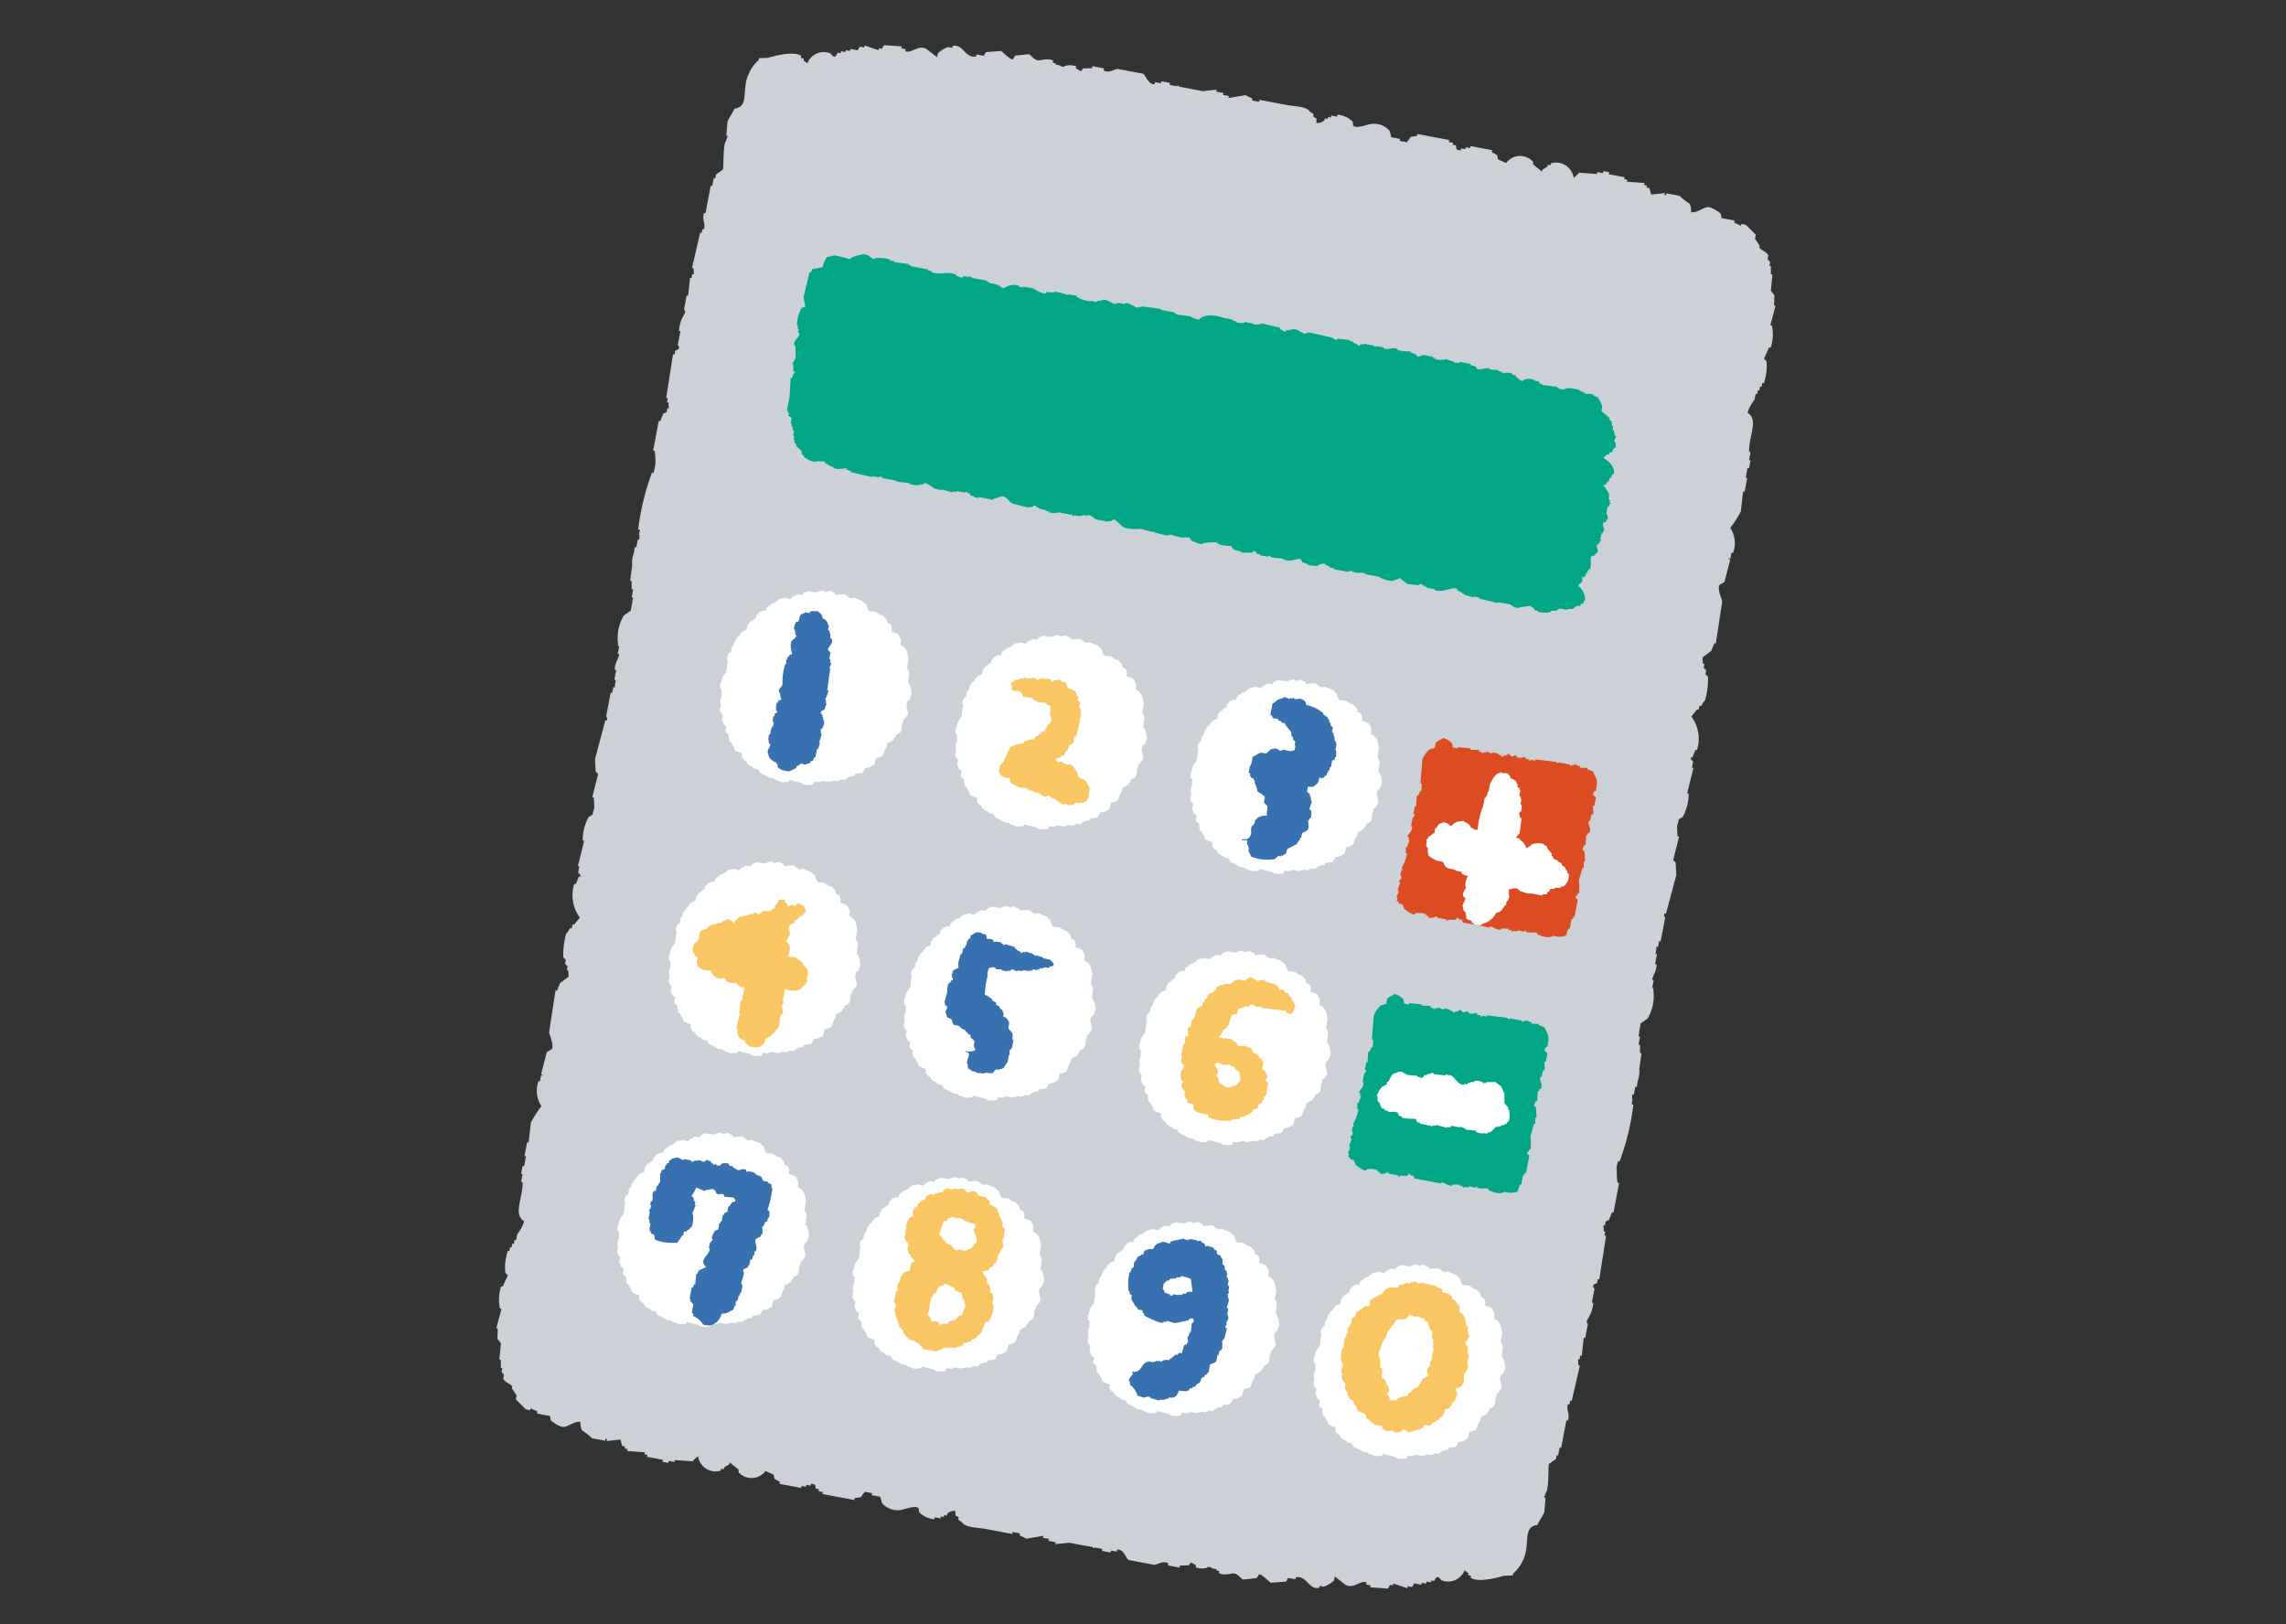
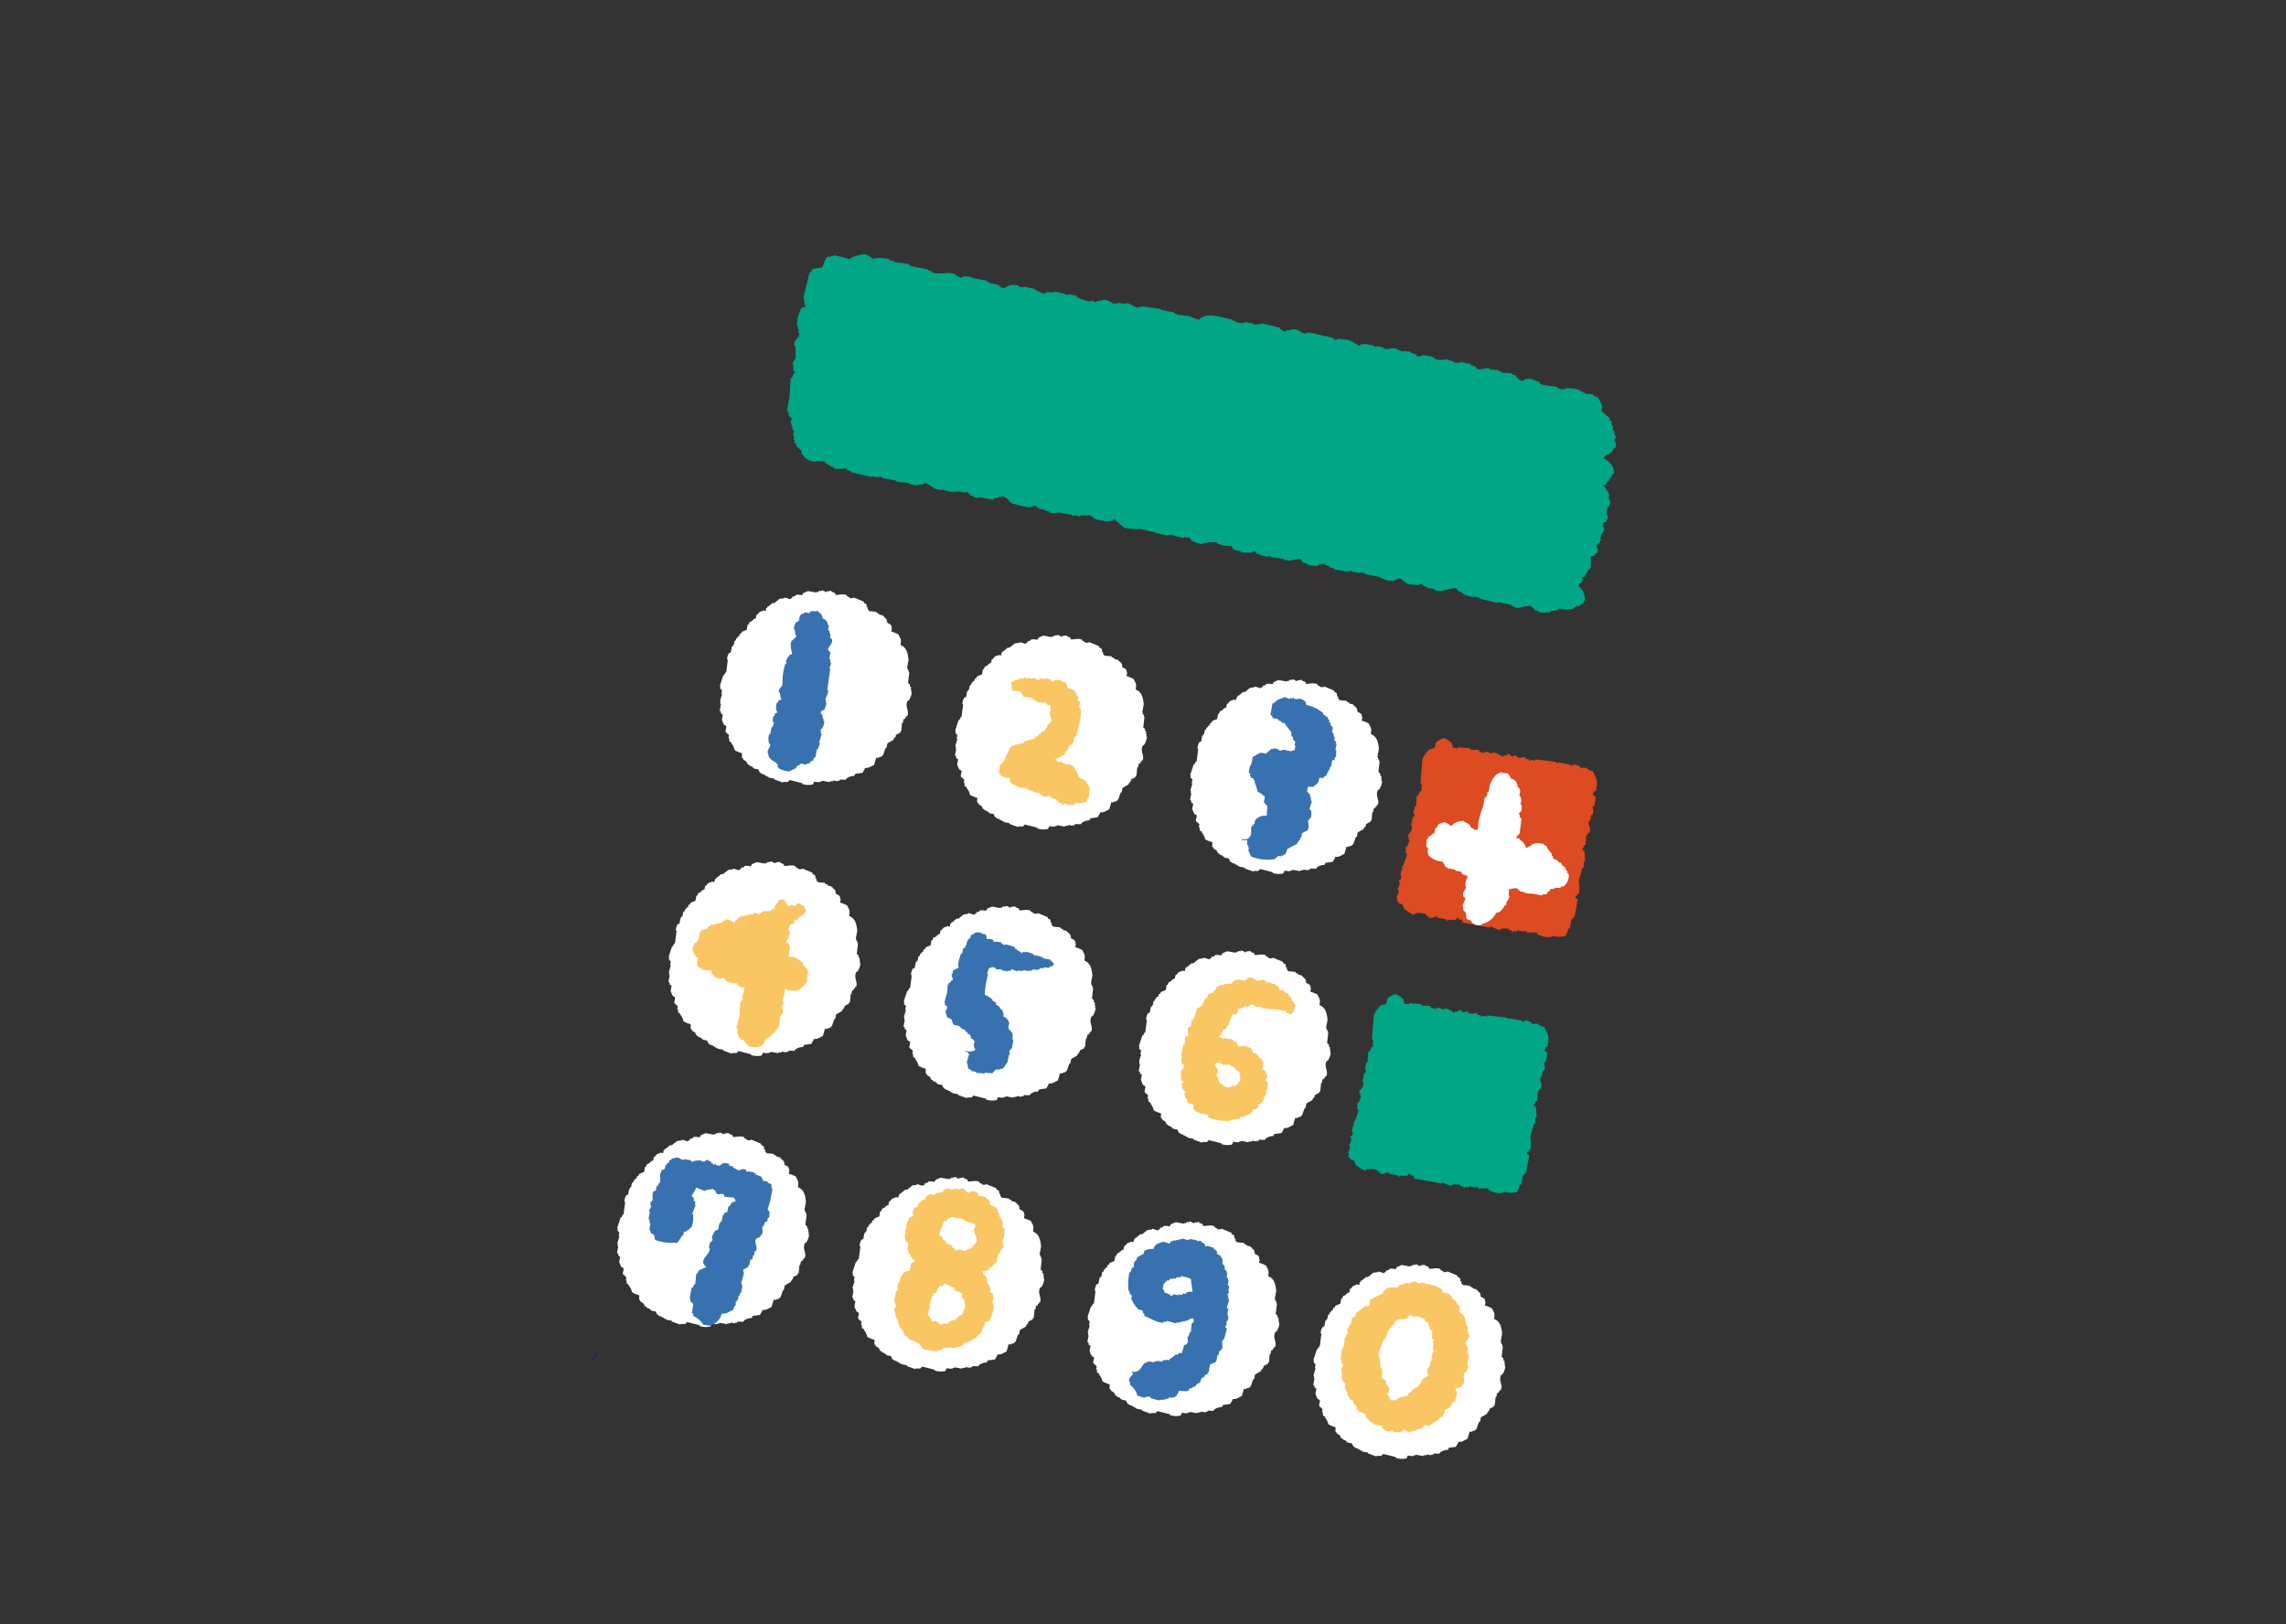
<svg xmlns="http://www.w3.org/2000/svg" width="152" height="108" viewBox="0 0 152 108">
  <rect x="0" y="0" width="152" height="108" fill="#333333" stroke="none" />
  <defs>
    <clipPath id="clip-path">
      <rect id="長方形_1257" data-name="長方形 1257" width="85.045" height="102.648" fill="none" />
    </clipPath>
  </defs>
  <g id="グループ_2532" data-name="グループ 2532" transform="translate(-617 -3758)">
    <rect id="長方形_1266" data-name="長方形 1266" width="152" height="108" transform="translate(617 3758)" fill="#ffd2a3" opacity="0" />
    <g id="グループ_2511" data-name="グループ 2511" transform="translate(650 3761)">
      <g id="グループ_2510" data-name="グループ 2510" transform="translate(0 0)" clip-path="url(#clip-path)">
        <path id="パス_7272" data-name="パス 7272" d="M5.686,73.875l-.293.439H5.54l.292-.439Z" transform="translate(0.955 13.083)" fill="#132b51" fill-rule="evenodd" />
-         <path id="パス_7273" data-name="パス 7273" d="M74.468,74.755l.064-.337a1.467,1.467,0,0,1,.061-.218l.1.018a16.592,16.592,0,0,0,.912-3.763l-.1-.019c0-.042,0-.086.006-.129.013-.073.027-.145.041-.217l-.032-.006.013-.32.1.018.1-.524.1.018c.019-.122.036-.246.054-.37A1.894,1.894,0,0,0,76,68.063c.049-.344.1-.689.149-1.032l-.1-.019,0-.541-.1-.019.1-.524-.1-.019.049-.261-.019,0c.038-.2.077-.4.115-.606l.458-.32a2.91,2.91,0,0,0,.379-1.9l.021-.114-.065-.012a.4.4,0,0,0-.022-.056c.031-.158.06-.315.091-.473l-.1-.019c.014-.226.3-.586.294-1.03l-.1-.018.124-.656-.1-.018.074-.393-.034-.006c.011-.027.02-.053.031-.079l.1.019.074-.393.1.018q.15-.786.3-1.573c0-.034-.113-.066-.046-.28l.1.019.689-2.584q-.021-.411-.044-.823l-.167-.168c.132-.517.264-1.036.394-1.554l-.1-.018c-.011-.1-.034-.438-.033-.717a1.634,1.634,0,0,0,.109-.411l.268-.165a3.218,3.218,0,0,0,.393-1.554l-.1-.018q.208-.842.418-1.686l-.1-.018.074-.393c-.014-.117-.188-.086-.142-.3l.1.019c.066-.17.131-.338.2-.506l.1.018a2.469,2.469,0,0,0-.371-2.241l.387-.47.1.019c.016-.088.034-.175.051-.262l.1.018c.124-.145.117-.24.266-.357a5.027,5.027,0,0,0,.2-1.59l-.167-.167.049-.262c-.055-.055-.112-.111-.167-.167l.049-.262-.1-.018-.021-.411.579-.433c.066-.168.131-.338.2-.506l.1.018q.212-1.384.425-2.77c-.015-.212-.339-.805-.186-1.121l.338-.207q.185-.712.368-1.423c.016-.187-.112.035-.071-.149l.1.019.074-.393.1.018A1.851,1.851,0,0,0,82.05,32.1a7.82,7.82,0,0,0,.7-1.089l.152-1.329.1.019.173-.917-.1-.019.124-.654.1.018.1-.524-.1-.018.1-.525-.1-.018c-.022-1.071.653-2.128-.1-2.6a2.514,2.514,0,0,1,.461-.862l.074-.393.1.018.049-.261.1.018.049-.262.1.019.049-.262.1.019a3.49,3.49,0,0,0,.177-1.46c-.055-.057-.112-.112-.167-.167q.17-.376.341-.75l.1.018a2.718,2.718,0,0,0,.081-1.477l-.1-.019q.173-.644.345-1.291l-.1-.019.028-.673c-.08-.1-.159-.211-.238-.317l.1-1.065-.1-.019,0-.543-.1-.018.049-.262-.167-.167.049-.261c-.085-.24-.453-.327-.6-.52l.025-.132c-.1-.155-.206-.311-.31-.465l.049-.262-.669-.67-.287-.054c-.008.044-.016.087-.026.131l-.454-.221.025-.132-.864-.164c-.015-.093-.031-.186-.047-.28-.113-.129-.656-.494-.91-.444-.36.073-.611.353-1.059.343a1.829,1.829,0,0,0-.092-.56,5.1,5.1,0,0,1-.693-.539l-.864-.162-.025.131-.1-.019.025-.131-.913.1c-.039-.144-.079-.287-.118-.43l-.192-.036.025-.131L76.324,9.3l.025-.132-1.177-.087.025-.131L75,8.914l.025-.131-1.056-.2L74,8.453l-.384-.073-.025.131-.384-.073-.025.132L72,8.482a2.642,2.642,0,0,1-.363.338,1.193,1.193,0,0,0-1.508-.964l-.025.132-.192-.036-.025.131-.338.207-.025.132c-.19-.2-.39-.3-.6-.521.008-.042.016-.087.025-.131a1.155,1.155,0,0,0-1.8.066l-.551-.24c-.016-.093-.032-.187-.047-.28l-.359-.2.025-.131-1.44-.273-.025.131-.288-.054-.025.131-.288-.054-.025.131-.1-.018c-.308-.034-.135-.2-.239-.317l-.192-.036.025-.131-.288-.055c.009-.044.018-.087.026-.131q-1.056-.2-2.112-.4l-.025.132-.41.058-.266.357-.48-.091.025-.131-.576-.109c-.039-.144-.079-.286-.118-.43A1.4,1.4,0,0,0,58.4,5.227c-.36-.046-1.142.374-1.418.138l-.046-.28a1.6,1.6,0,0,0-1.006-.461l-.025.131-.384-.073-.025.132L55.3,4.777l-.025.131-.192-.036L55.063,5a.645.645,0,0,1-.53.171c0-.554-.011-.168-.213-.447l.025-.132-.264-.185c-.191-.338-1.085-.341-1.51-.423l-1.824-.345-.025.131-.479-.091.025-.131-.456-.222-1.13.193.025-.131-.384-.073.025-.131-.48-.091.025-.132-.913.1-1.613-.306c0-.016.006-.033.009-.049l-.1-.018-.009.049-.5-.094.025-.132-.576-.108-.025.131-.384-.073-.025.132c-.42.064-.561-.532-.765-.689L41.294,1.58c-.22.047-.584.3-.913.1l.025-.131L39.638,1.4l-.025.131-.6.022-.138.186-.339-.192.025-.131a1.13,1.13,0,0,0-.792-.015l-.009.051L37.5,1.4c-.013-.029-.021-.055-.021-.055l-.307-.058c0-.027.011-.054.015-.081L37,1.174l.025-.132c-.251-.184-.75-.053-.889-.032C35.8,1.059,35.59.7,35.414.6L34.5.7c-.049.081-.1.162-.146.244-.179.052-.666-.481-.79-.556l-1.009.08c-.049.081-.1.162-.146.244L31.93.622l-.025.131c-.746.144-.853-.853-1.557-.7l-.025.131L30.035.126a2.124,2.124,0,0,0-.674.416c-.016.087-.034.174-.051.262L28.616.265C28.091-.072,27.541.6,27.2.4c.009-.044.018-.087.026-.132L26.936.218,26.96.087,25.783,0c-.048.081-.1.162-.146.244L25.445.207l-.025.131L24.486.026l-.025.131L24.173.1c-.048.081-.1.162-.146.244L23.548.255l-.025.131L23.235.332,23.21.463,22.922.408,22.9.539,22.705.5c-.048.081-.1.162-.146.244-.228.069-.245-.161-.359-.2a1.168,1.168,0,0,0-1.517.663l-.262-.186.025-.131L20.252.852l.025-.131C19.8.358,18.394.743,18.066.845l-.6.022L17.441,1a2.564,2.564,0,0,0-.679.958C16.3,3,16.84,4.1,15.835,4.223c-.119.31-.353.574-.461.862l-.078.936.1.019c-.066.168-.131.337-.2.5-.126.525-.071,1.623-.131,1.74l-.459.32-.049.262-.1-.018c-.033.174-.067.348-.1.524l-.1-.019q-.175.918-.347,1.835l-.1-.019c-.158.444.133.705-.006,1.085l-.1-.019-.049.262-.1-.019q-.27,1.171-.543,2.34l.1.019.021.411-.1-.018c-.016.087-.034.174-.051.261l-.1-.018-.127,1.2-.1-.019-.173.918c0,.035.122.064.046.28A2.477,2.477,0,0,0,12.143,19l.1.018c-.059.306-.117.611-.174.917,0,.029.141.069.047.28l-.218.1-.049.261-.1-.018q-.226,1.45-.451,2.9l.1.018-.049.262.1.018c.007.138.015.274.022.412l-.1-.019-.049.262L11.1,24.5c-.066.17-.131.338-.2.506l-.1-.018q-.185.982-.372,1.965l.1.019a4.235,4.235,0,0,1,.044.922l-.064.337a1.69,1.69,0,0,1-.061.219l-.1-.018a16.64,16.64,0,0,0-.911,3.763l.1.018c0,.044,0,.087-.006.131-.014.072-.027.145-.041.217l.032.006c0,.107-.009.213-.013.32l-.1-.018-.1.524-.1-.019-.053.37a1.9,1.9,0,0,0-.122.843Q8.97,35.1,8.9,35.617l.1.018,0,.543.1.018-.1.525.1.018L9.032,37l.019,0c-.039.2-.077.4-.115.605q-.228.161-.458.32a2.907,2.907,0,0,0-.379,1.9l-.021.113.065.012c.007.019.013.04.021.058-.029.158-.06.315-.089.473l.1.018c-.014.227-.3.587-.3,1.03l.1.019-.124.654.1.018-.074.393.034.007c-.011.026-.02.052-.031.079l-.1-.019-.074.393-.1-.018q-.15.786-.3,1.571c0,.035.113.067.046.28l-.1-.018q-.344,1.291-.687,2.584l.042.823c.057.055.112.112.167.167q-.2.777-.393,1.554l.1.019c.011.094.034.437.033.717a1.612,1.612,0,0,0-.109.41l-.268.165a3.213,3.213,0,0,0-.393,1.555l.1.018q-.208.842-.418,1.684l.1.019L5.444,55c.014.115.188.085.142.3l-.1-.018c-.065.168-.129.338-.2.506l-.1-.019a2.47,2.47,0,0,0,.371,2.242l-.387.47-.1-.019-.049.262-.1-.019c-.124.145-.117.241-.267.357a5.023,5.023,0,0,0-.2,1.59l.167.168-.049.261c.055.056.111.112.167.167-.016.088-.033.175-.051.262l.1.019.021.411-.579.433-.194.506-.1-.019q-.212,1.384-.425,2.77c.015.213.339.805.185,1.121l-.337.207c-.124.474-.246.95-.37,1.423-.015.187.113-.034.072.149l-.1-.018L2.91,68.9l-.1-.019A1.852,1.852,0,0,0,3,70.548a7.75,7.75,0,0,0-.7,1.089c-.051.443-.1.885-.152,1.328l-.1-.018q-.087.457-.174.917l.1.018-.124.656-.1-.019-.1.525.1.018-.1.524.1.019c.022,1.07-.652,2.127.1,2.6a2.521,2.521,0,0,1-.461.863l-.074.393-.1-.018-.049.261-.1-.018c-.018.087-.034.174-.051.261l-.1-.018-.049.261-.1-.018A3.488,3.488,0,0,0,.6,81.63c.055.055.111.112.167.167-.114.25-.227.5-.341.75l-.1-.019a2.722,2.722,0,0,0-.081,1.478l.1.018Q.172,84.671,0,85.317l.1.018-.028.673.238.317L.2,87.391l.1.019,0,.541.1.019c-.018.087-.034.174-.051.261L.51,88.4l-.049.262c.086.24.454.326.6.52l-.025.131q.154.233.31.466c-.016.087-.033.174-.051.262l.67.669.287.055.025-.132.456.222-.025.131.864.164.046.28c.113.131.657.5.91.444.361-.072.612-.353,1.059-.341a1.826,1.826,0,0,0,.093.56,5.191,5.191,0,0,1,.693.538l.864.164.025-.131.1.018-.025.132.913-.1c.039.142.078.286.118.43l.192.036-.025.131.192.036-.025.131,1.177.087-.025.132.192.035c-.009.045-.018.088-.026.132l1.057.2c-.008.044-.016.087-.026.131l.385.073.025-.132.384.073.025-.131,1.176.087a2.733,2.733,0,0,1,.364-.339,1.192,1.192,0,0,0,1.507.964l.025-.131.193.036.025-.131.337-.208c.008-.044.018-.087.026-.131.19.2.39.3.6.52l-.025.131a1.155,1.155,0,0,0,1.8-.066l.551.24c.016.094.032.187.047.28.119.068.239.137.359.2l-.025.132,1.44.272.025-.131.288.054c.008-.042.016-.087.025-.131l.288.055.025-.132.1.019c.308.033.135.2.239.317l.192.036c-.008.044-.016.087-.026.131l.288.054-.025.131,2.112.4.025-.131.41-.059c.088-.119.177-.238.266-.357l.48.092-.025.131.576.108c.039.144.078.287.118.43a1.4,1.4,0,0,0,1.005.463c.361.045,1.143-.374,1.42-.139l.046.28a1.609,1.609,0,0,0,1.006.463l.025-.132.384.073.025-.131.192.036.025-.132.192.036.025-.131a.641.641,0,0,1,.53-.171c0,.554.012.167.214.447l-.025.131.262.186c.191.338,1.086.341,1.511.421l1.823.346.025-.132.48.092-.025.131.456.221,1.13-.193-.025.132.384.072-.025.132.48.091-.025.131.913-.1,1.613.3c0,.016-.006.033-.009.049l.1.019.009-.049.5.094-.025.131.577.109.025-.132.384.073.025-.131c.419-.065.56.532.765.687l1.727.327c.22-.047.585-.3.915-.1l-.025.131.767.145.025-.131.6-.022c.047-.061.093-.124.139-.185.113.064.226.127.338.192l-.025.131a1.132,1.132,0,0,0,.793.014c0-.016.006-.033.009-.049l.257.048c.013.031.021.055.021.055l.307.059c0,.027-.011.054-.015.081l.192.036-.025.131c.25.185.75.053.889.033.337-.049.541.31.718.407l.913-.1c.049-.081.1-.162.146-.244.178-.051.665.481.79.557l1.009-.08.146-.244.48.091.025-.131c.746-.144.852.853,1.557.7l.025-.131.288.054a2.134,2.134,0,0,0,.674-.414l.049-.262q.348.268.693.539c.525.337,1.077-.335,1.418-.139l-.025.131.288.054-.025.132,1.177.087.145-.244.193.036.025-.132.935.313.025-.131.288.054.145-.244.48.091.025-.131.288.054.025-.131.287.054c.009-.044.018-.087.026-.131l.192.036c.048-.082.1-.164.146-.245.228-.068.245.161.358.2a1.167,1.167,0,0,0,1.518-.662l.262.185-.025.132.192.035-.025.132c.478.363,1.883-.022,2.212-.125l.6-.021.025-.132a2.553,2.553,0,0,0,.678-.957c.463-1.042-.077-2.143.928-2.267.119-.31.352-.574.461-.863l.078-.935-.1-.019c.065-.168.131-.337.2-.506.126-.524.069-1.622.131-1.74q.23-.159.458-.32c.016-.087.033-.174.051-.261l.1.018.1-.524.1.018q.173-.916.347-1.834l.1.019c.158-.444-.133-.706.006-1.085l.1.019.049-.262.1.018q.27-1.169.543-2.34l-.1-.018-.021-.411.1.018.049-.262.1.019.127-1.2.1.018.173-.917c0-.036-.122-.064-.046-.28a2.471,2.471,0,0,0,.414-1.143l-.1-.018c.058-.306.117-.612.174-.918,0-.028-.141-.069-.047-.28.073-.031.145-.062.217-.094l.049-.262.1.019q.226-1.45.45-2.9l-.1-.019.049-.261-.1-.019-.021-.411.1.018.049-.261.217-.1c.065-.168.131-.337.2-.506l.1.019q.187-.983.373-1.966l-.1-.018a4.242,4.242,0,0,1-.044-.923" transform="translate(0 0)" fill="#cbd1d6" fill-rule="evenodd" />
        <path id="パス_7274" data-name="パス 7274" d="M65.106,35.346c0-.02.007-.04.012-.06.279-.038.492-.067.749-.106.1.17.069.051.212.164.019.045.036.089.055.135l.234.044-.011.06a1.771,1.771,0,0,0,.8.028c.034-.034.067-.069.1-.1h.324l.191-.151.547.1.011-.06h.324l.28-.2.246-.015c.008-.04.015-.08.022-.12l.168-.031c.012-.059.022-.119.034-.179l.078.014a1.168,1.168,0,0,0-.456-1.016l.113-.165.078.014c.008-.04.015-.079.022-.119l.079.014c-.007-.1-.014-.21-.022-.314l.168-.029c.045-.1.089-.191.135-.285l.078.014-.055-.134.078.015c.008-.04.015-.08.022-.12l.079.014c.138-.193.024-.784.08-.852l.258-.075c.007-.04.015-.08.022-.12l.079.015c.217-.254-.052-.454.034-.614l.079.015c.007-.04.015-.08.022-.12l.079.015c.011-.06.022-.12.033-.18l.079.015c0-.02.007-.04.012-.06l-.079-.015c.027-.139.053-.279.08-.419l.078.015c.012-.06.022-.12.034-.18l.078.015c.029-.111-.172-.42-.054-.569l.167-.031c.012-.06.024-.12.034-.179l.079.014-.021-.314-.079-.014c.022-.12.046-.24.068-.36-.008-.087-.1,0-.067-.074l.079.015c.007-.04.015-.08.022-.12l.078.014c.012-.059.024-.119.034-.179l.079.014.011-.06-.078-.014c.012-.06.022-.12.034-.18l-.079-.014c0-.145,0-.29,0-.434l-.311-.493-.079-.014c0-.02.008-.04.012-.06l.167-.031.124-.225.079.015c.015-.08.031-.16.045-.24l.079.015.134-.285.079.015c.066-.477-.3-.817-.69-1.062a.66.66,0,0,1,.291-.254l.079.014c.007-.04.014-.08.022-.12l.167-.029c.045-.1.091-.19.135-.285l.078.015a.612.612,0,0,0,0-.434l-.078-.015.146-.344-.078-.015-.088-.388-.079-.015.046-.239-.079-.015-.021-.314-.145-.089c.007-.04.015-.08.022-.12l-.557-.477.057-.3a4.039,4.039,0,0,0-.29-.612l-.3-.12c0-.019.008-.039.012-.059a1.354,1.354,0,0,0-.558-.045l.011-.059-.157-.031c0-.019.008-.039.012-.059l-.234-.045.011-.06a2.306,2.306,0,0,0-.949-.118l-.012.06-.157-.029-.011.059-.38-.133c0-.02.008-.04.012-.06L66.622,20.5c0-.02.007-.04.012-.06l-.157-.029c-.019-.045-.038-.089-.055-.134l-.235-.045a.744.744,0,0,0-.893.016,1.307,1.307,0,0,1-.424-.328c0-.019.007-.039.012-.059l-.235-.045c0-.02.008-.04.012-.06-.26-.121-.544-.013-.714-.073l.011-.06-.234-.045.012-.06-.559-.044c-.015-.006-.012-.085-.145-.089s-.578.126-.738.046c-.018-.045-.036-.089-.055-.134l-.379-.134.011-.06-.7-.133c0,.02-.008.04-.012.06l-.4-.014c0-.02.008-.04.012-.06l-.536-.164a1.249,1.249,0,0,1-.726-.013l.011-.06-.155-.029.011-.06-.7-.133c0,.02-.008.04-.012.06l-.335.06-.055-.134-.38-.134c0-.02.008-.04.012-.06l-.558-.044c0,.02-.008.04-.012.06-.112-.011.036-.034-.067-.075l-.234-.044c0-.02.007-.04.012-.06-.428-.186-.585.089-.962-.058,0-.02.008-.04.012-.06l-.468-.089c-.022,0-.04.073-.168.031,0-.02.007-.04.012-.06l-.7-.133c0,.02-.007.04-.012.06l-.155-.029c-.084.016-.036.153-.258.075,0-.02.007-.04.012-.06l-.3-.119.011-.06-.234-.045c0-.02.007-.04.012-.06l-.793-.088c-.077.015-.049.1-.179.091l.011-.06-.155-.029.011-.06L51.089,17l-.011.06-.157-.029-.012.06c-.287,0-.477-.333-.915-.3,0,.02-.008.04-.012.06l-.157-.029c0,.02-.007.04-.012.059l-.155-.029-.1.1c-.1,0-.31-.152-.368-.193l.012-.06-1.239-.3-.012.06-.492.031c0-.02.008-.04.012-.06l-.625-.118c0,.02-.008.039-.012.059a1.269,1.269,0,0,1-.558-.044l.011-.06-.234-.044c0-.02.007-.04.012-.06l-.313-.06c-.1-.044.04-.04-.067-.074l-.011.06-.079-.015c-.809-.248-1.367-.31-1.8.094a2.829,2.829,0,0,1-.6-.239l-.871-.1.011-.06-.157-.029.012-.06-.86-.162-.078-.015c0-.02.007-.04.012-.06L40,15.272l-.011.06-.157-.031-.012.06c-.345.007-.477-.306-.915-.3,0,.02-.008.04-.012.06l-.468-.089c0,.02-.008.04-.012.06l-.157-.029c0,.02-.007.04-.012.06-.208-.008-.438-.314-.837-.284l-.011.06-.157-.029c0,.02-.008.04-.012.06l-.157-.029-.1.1-.3-.119-.011.06a2.11,2.11,0,0,1-.993-.312l.011-.06-.546-.1c0,.02-.008.04-.012.06a5.074,5.074,0,0,0-.926-.238c0,.02-.008.04-.012.06l-.48-.029-.1.1c-.245.029-.686-.281-.825-.343l-.626-.118-.011.059-.313-.059c0-.02.007-.04.012-.06a1.092,1.092,0,0,0-1.006.182c-.074-.035-.148-.071-.224-.1l.012-.06L30.46,13.9l.012-.06-.626-.119c0-.019.008-.04.012-.059l-.157-.031c0-.019.008-.039.012-.059L28.7,13.379c0-.02.008-.04.012-.06l-.558-.044-.1.1-.379-.134.011-.06c-.614-.292-1.1.065-1.664-.191l.012-.06-.234-.044.011-.06-1.172-.222.012-.06-.157-.029c0-.02.007-.04.012-.06l-.95-.118.011-.06-.312-.059c0-.02.007-.04.012-.06a2.439,2.439,0,0,0-1.039-.073c0,.02-.007.04-.012.06-.208-.058-.346-.346-.747-.327a3,3,0,0,0-.771.226c-.034.034-.068.069-.1.1a7.394,7.394,0,0,0-1.083-.267l-.012.06-.157-.029-.011.059-.246.016a1.76,1.76,0,0,0-.293.689l-.67.121c-.041.074-.084.149-.124.225l-.079-.015-.4,1.662c.04.214.081.428.121.643l-.257.075a2.569,2.569,0,0,0-.306,1.183l.079.015c-.012.059-.024.119-.034.179l.078.015c-.015.08-.029.159-.045.239l.078.015c.06.371-.416.433-.326.869l.078.014c0,.27.006.539.009.809l-.237.39.079.014c0,.145,0,.29,0,.434.021.058.142.051.133.149l-.078-.015c-.048.115-.1.23-.146.345l-.078-.015c-.028.43-.055.858-.082,1.288l-.17.9.078.014c-.007.04-.015.08-.022.12l.078.014c-.011.06-.022.12-.034.18l.212.164c-.022.12-.045.24-.068.36l.079.014c-.012.06-.022.12-.034.18l.078.014c.011.085.022.17.033.254l.079.015c-.024.12-.046.239-.068.359l.078.015c-.015.08-.029.159-.045.239l.078.015c-.012.06-.022.12-.034.179l.145.089c-.007.04-.014.08-.022.12l.346.313c.011.086.021.171.033.255l.078.014c.041.069.081.14.122.21.22.08.346.259.68.253a2.3,2.3,0,0,1,.649,0l.055.134.157.029-.012.06.157.029c0,.02-.007.04-.012.06l.235.045c0,.02-.008.04-.012.06.36.164.726-.016.883.042l-.012.06.3.119-.011.06,1.395.327.012-.06.468.088c0-.02.008-.04.012-.06a.239.239,0,0,1,.224.1l.937.178-.011.06.871.1c0,.02-.007.04-.012.06l.547.1c0-.02.008-.04.012-.06l.157.029c0-.02.007-.04.012-.06l.155.031.1-.106c.212-.016.594.324.737.388l.468.088c0-.02.007-.04.012-.06a2.532,2.532,0,0,0,.692.193l.011-.06.235.045.011-.06.547.1c.021,0,.039-.082.168-.029,0,.02-.008.04-.012.06l.157.029.055.134.234.045-.011.06.312.059.012-.06.938.178.1-.1.246-.015c0-.02.008-.04.012-.06.172-.054.106.048.257-.075a.985.985,0,0,1,.5.343l-.012.06.157.029c0,.02-.007.04-.012.06l1.162.283c0-.02.007-.04.012-.06l.155.029c.092-.02.078-.17.335-.06l-.011.059.155.031-.011.06.312.059c.1.045-.039.039.067.074l.012-.06.078.015-.011.06.234.044c0,.021-.008.04-.012.06a1.076,1.076,0,0,0,.649,0l.938.178-.012.06.078.015c0-.02.008-.04.012-.06l.391.074.012-.06.157.029.011-.06.313.059c0-.02.007-.039.012-.059.266,0,.434.225.591.3l.782.148.012-.06.157.029c.036-.009.085-.071.179-.091l.011-.06c.08-.011.6.516.7.567a3.015,3.015,0,0,0,1.117.088l.771.207c.111.008-.019-.075.089-.045,0,.02-.008.04-.012.06l.926.238.012-.06.157.029.011-.06a5.539,5.539,0,0,0,.928.238l.011-.06.234.045c.112,0-.021-.06.091-.046.04.071.081.14.122.21a2.151,2.151,0,0,0,.758.268c0-.02.008-.04.012-.06a3.852,3.852,0,0,1,.983-.062l-.011.06c.1.04.2.08.3.119a4.871,4.871,0,0,0,.637.059c.04.069.081.14.122.21.146.106.328.08.536.164l-.012.06.726.013.1-.1c.224,0,.154.131.212.164l.234.045-.011.06.546.1.012-.06.078.015c.048.029.1.059.146.089l.792.088-.011.059.391.074c.124-.006.625-.162.749-.106.041.069.081.14.122.21l.379.134-.011.059.637.059.011-.06c.1-.031.358-.145.5-.091,0,.02-.008.04-.012.06l.3.119c0,.02-.007.04-.012.06l.313.059c0,.02-.007.04-.012.06l.938.178c0-.02.008-.04.012-.06l.157.031c0-.02.007-.04.012-.06l.078.014-.012.06.547.1.012-.06.312.06-.011.059.938.178a2.139,2.139,0,0,0,.837.283c.131-.011.374-.12.514-.151,0-.019.007-.04.012-.059.025,0,.471.373.569.418l.714.073c.034-.035.067-.071.1-.1l.222.1-.011.06.234.045c0,.02-.007.04-.012.06l.547.1-.011.06c.518.211,1.143-.24,1.475-.093l.055.134.3.119c0,.02-.007.04-.012.06l.157.029-.011.06.613.179.012-.06.391.074c0,.02-.007.04-.012.06l1.239.3.012-.06.782.148c.165.057.287.259.6.238" transform="translate(2.907 2.094)" fill="#00a686" fill-rule="evenodd" />
        <path id="パス_7275" data-name="パス 7275" d="M23.662,41.263l.049.009.056-.3.406-.233c.006-.033.012-.066.019-.1l.049.009c.006-.033.013-.067.019-.1l.049.009.028-.149.287-.152c.006-.033.013-.067.019-.1l.049.009c.019-.185.036-.371.054-.557l.049.009c.016-.084.032-.166.048-.25l.108-.031c.007-.033.013-.066.019-.1l.049.009c.007-.033.013-.066.02-.1l.049.009c.18-.308-.194-.624.039-1.024l.049.009a1.112,1.112,0,0,0,.213-.579l-.049-.009.028-.149-.049-.009.028-.149-.091-.068c.006-.034.013-.067.019-.1l-.131-.128q.042-.353.082-.706l-.049-.009c.006-.033.012-.067.019-.1l-.091-.068c.007-.033.013-.067.019-.1l-.049-.009c.034-.182.069-.365.1-.547-.048-.418-.109-.81-.537-.979.082-.448-.025-.412-.126-.694a1.88,1.88,0,0,0-.48-.194c.016-.082.032-.166.047-.248l-.049-.009c.006-.033.013-.067.019-.1l-.08-.118c-.055-.058-.193-.074-.231-.147.006-.033.013-.067.019-.1l-.049-.009c.006-.033.012-.066.019-.1l-.051-.009c-.092-.158,0-.014-.129-.128,0-.016.006-.033.009-.049l-.1-.019.009-.051-.25-.047c0-.016.007-.033.009-.049l-.19-.087c0-.018.007-.034.009-.051l-.507-.045.009-.049-.091-.068c.007-.033.013-.067.02-.1l-.091-.068c.006-.033.013-.067.019-.1l-.081-.119-.1-.019-.032-.108q-.334-.141-.669-.281l-.009.049-.259,0,.011-.049-.191-.087c0-.018.007-.034.009-.051-.242-.144-.674.013-.765-.041l-.032-.109-.239-.1c0-.018.006-.034.009-.051l-.318.044c0,.016-.007.033-.009.049-.1,0-.174-.135-.339-.115,0,.016-.007.033-.009.049l-.149-.028-.069.091-.1-.019c0,.016-.007.033-.009.049l-.549-.1a3.125,3.125,0,0,0-.337.142l-.078.14a.892.892,0,0,0-.408-.026l-.068.091-.159.021c-.006.033-.012.066-.019.1l-.109.031c0,.016-.006.033-.009.049l-.388-.125-.009.049-.318.044-.365.292-.1-.019c-.1.084-.2.167-.3.252l-.049-.009c-.007.033-.013.066-.019.1l-.051-.009c-.012.067-.025.133-.038.2l-.2-.038-.009.051c-.2.014-.245.1-.355.242l-.049-.011c-.016.084-.032.166-.048.25l-.108.031-.187.172-.109.031-.087.19-.049-.009c-.022.117-.045.233-.066.348a2.884,2.884,0,0,0-.337.142c-.007.034-.013.067-.02.1l-.108.031-.028.149-.109.032c-.006.033-.013.066-.019.1l-.049-.009-.087.19-.051-.009-.057.3-.049-.009c-.007.033-.013.067-.019.1l-.051-.009c-.025.133-.049.266-.075.4l-.108.032a.766.766,0,0,0-.135.439l.051.008c-.038.286-.074.571-.111.857L13,36.252c-.028.064-.058.126-.087.19l-.049-.009q-.122.364-.241.729l.049.009-.028.149.131.127c-.015.084-.032.166-.047.25l.049.009c-.048.162-.1.326-.144.488l.049.009-.028.149.049.009-.085.448.091.068c-.007.033-.013.067-.019.1.093.048.044,0,.091.068l.049.009c-.022.117-.045.233-.066.348a2.153,2.153,0,0,0,.142.337l.14.079c.046.138-.075.29-.026.407l.221.2-.039.2.051.009c0,.069.008.14.012.21l.14.078-.009.049a1.03,1.03,0,0,1,.224.456,1.853,1.853,0,0,0,.479.194l-.007.307.049.011c.071.191.132.128.261.255.024.056.048.112.072.168l.1.019c0,.016-.006.033-.009.049l.24.1-.009.049.1.019c0,.016-.007.033-.009.049l.3.056c.038.077.075.152.112.228l.1.019L15.388,43l.2.038-.009.049.149.028-.009.051.149.028-.009.049.4.075-.008.049q.288.108.578.213c0-.016.007-.033.009-.049l.308.007.128-.131.837.21-.009.051a1.33,1.33,0,0,0,.717.032c.028-.064.058-.126.087-.19a1,1,0,0,0,.407.026c0-.016.007-.033.009-.051l.1.019.009-.049.5.094c0-.016.007-.033.009-.049l.208-.012.011-.051.3.057c0-.016.007-.033.009-.049l.1.019.068-.089.359.015c.022-.029.045-.06.068-.089a.839.839,0,0,1,.5-.165l.078-.14.477-.065c.062-.145.117-.155.166-.33.3.025.39-.119.6-.194l.145-.488c.049.008.1.019.149.028,0-.018.006-.034.009-.051.384-.028.307-.317.48-.631" transform="translate(2.235 5.456)" fill="#fff" fill-rule="evenodd" />
        <path id="パス_7276" data-name="パス 7276" d="M36.946,43.779l.049.009.057-.3.406-.233c.006-.033.012-.066.019-.1l.049.009c.006-.033.013-.067.019-.1l.049.009.028-.149.287-.152c.006-.033.013-.067.019-.1l.049.009c.019-.185.036-.371.054-.557l.049.009c.016-.084.032-.166.048-.25l.108-.031c.007-.033.013-.066.019-.1l.051.009c.006-.033.012-.066.019-.1l.049.009c.18-.308-.194-.624.039-1.024l.049.009a1.108,1.108,0,0,0,.213-.579l-.049-.009.028-.149-.049-.009.028-.149-.091-.068c.007-.034.013-.067.019-.1l-.131-.128c.027-.235.055-.471.082-.706l-.049-.009c.006-.033.012-.066.019-.1l-.091-.068c.007-.033.013-.066.019-.1l-.049-.009c.034-.182.069-.365.1-.547-.048-.418-.109-.81-.537-.979.082-.448-.025-.412-.126-.694a1.88,1.88,0,0,0-.48-.194c.016-.082.032-.166.047-.248l-.049-.009c.007-.033.013-.067.019-.1l-.08-.118c-.055-.058-.193-.074-.231-.147.006-.033.013-.067.019-.1L37,35.328c.006-.033.012-.066.019-.1l-.049-.009c-.094-.158,0-.014-.131-.128,0-.016.006-.033.009-.049l-.1-.019.009-.051-.25-.047c0-.016.007-.033.009-.049l-.19-.088c0-.016.007-.033.009-.049l-.507-.045.009-.049-.091-.068c.007-.034.013-.067.02-.1l-.091-.068c.006-.033.013-.067.019-.1l-.081-.118-.1-.02-.032-.108q-.334-.141-.669-.281l-.009.049-.259,0,.011-.049-.191-.087c0-.018.007-.034.009-.051-.242-.144-.674.013-.765-.041l-.032-.109-.239-.1c0-.018.006-.034.009-.051l-.318.044-.009.049c-.1,0-.174-.135-.339-.115,0,.016-.007.033-.009.049l-.149-.028-.069.091-.1-.019c0,.016-.007.033-.009.049l-.549-.1a3.125,3.125,0,0,0-.337.142l-.078.14a.893.893,0,0,0-.408-.026l-.068.091-.159.021c-.006.033-.013.066-.019.1l-.109.031c0,.016-.006.033-.009.049l-.388-.125-.009.049-.318.044-.365.292-.1-.019c-.1.084-.2.167-.3.252l-.049-.011c-.007.034-.013.067-.019.1l-.051-.009c-.012.067-.025.133-.038.2l-.2-.038-.009.051c-.2.014-.245.1-.355.242l-.049-.009c-.016.082-.032.165-.048.248l-.108.031-.187.172-.109.031-.087.19-.049-.009-.067.348a2.964,2.964,0,0,0-.335.142c-.007.034-.013.067-.02.1l-.108.031-.028.149-.109.032c-.006.033-.013.066-.019.1l-.049-.009-.088.19-.049-.009-.057.3-.049-.009c-.007.034-.013.067-.019.1l-.051-.009c-.025.133-.049.266-.075.4l-.108.032a.766.766,0,0,0-.135.439l.051.008c-.038.286-.074.571-.111.857l-.051-.009c-.028.064-.058.126-.087.19l-.049-.009c-.081.242-.161.486-.241.729l.049.009-.028.149.131.127c-.015.084-.032.166-.047.25l.049.009c-.048.162-.1.326-.144.488l.049.009-.028.149.049.009-.085.448L26,41.4c-.007.033-.013.067-.019.1.093.048.044,0,.089.068l.051.009c-.022.117-.045.233-.066.348a2.153,2.153,0,0,0,.142.337l.14.079c.046.138-.075.29-.026.407l.221.2c-.013.066-.026.133-.038.2l.049.009c0,.069.008.139.012.21l.14.078-.009.049a1.03,1.03,0,0,1,.224.456,1.853,1.853,0,0,0,.479.194l-.007.308.049.009c.071.191.132.128.261.255.024.056.048.112.072.168l.1.019c0,.016-.006.033-.009.049l.24.1-.009.049.1.019-.008.049.3.056c.038.077.075.152.112.228l.1.019-.009.049.2.038-.009.049.149.028L29,45.68l.149.028-.009.049.4.075-.008.049q.288.108.578.213c0-.016.007-.033.009-.049l.308.007.128-.131.837.21-.009.051a1.319,1.319,0,0,0,.717.032c.028-.064.058-.126.087-.19a1,1,0,0,0,.407.026c0-.016.007-.033.009-.051l.1.019.009-.049.5.094c0-.016.007-.033.009-.049L33.429,46l.011-.051.3.057c0-.016.007-.033.009-.049l.1.019.068-.089.359.015c.022-.029.045-.06.068-.089a.839.839,0,0,1,.5-.165l.078-.14.477-.065c.062-.145.117-.155.166-.33.3.025.39-.119.6-.194l.145-.488c.049.008.1.018.149.028,0-.018.006-.034.009-.051.384-.028.307-.315.48-.631" transform="translate(4.588 5.901)" fill="#fff" fill-rule="evenodd" />
        <path id="パス_7277" data-name="パス 7277" d="M50.229,46.294l.049.009.056-.3.406-.233c.006-.033.012-.066.019-.1l.049.009c.006-.033.013-.067.019-.1l.049.009.028-.149.287-.152c.006-.033.013-.067.019-.1l.049.009c.019-.185.036-.371.054-.557l.049.009c.016-.084.032-.166.048-.25l.108-.031c.007-.033.013-.066.019-.1l.051.008c.006-.033.012-.066.019-.1l.049.009c.18-.308-.194-.624.039-1.024l.051.009a1.118,1.118,0,0,0,.212-.579l-.049-.009.028-.149-.049-.009.028-.149-.091-.068c.006-.034.013-.067.019-.1l-.131-.128q.042-.353.082-.706l-.049-.009c.006-.033.013-.066.019-.1l-.091-.068c.007-.033.013-.066.019-.1l-.049-.009c.034-.182.069-.365.1-.547-.048-.418-.109-.81-.537-.979.082-.448-.025-.412-.126-.694a1.889,1.889,0,0,0-.479-.194c.015-.082.031-.166.047-.248l-.051-.009c.007-.033.013-.067.019-.1l-.08-.118c-.055-.058-.193-.074-.231-.147.006-.033.013-.066.019-.1l-.049-.009c.006-.033.012-.066.019-.1l-.049-.009c-.093-.158,0-.014-.131-.128,0-.016.006-.033.009-.049l-.1-.019.009-.051-.248-.047.008-.049-.19-.088c0-.016.007-.033.009-.049l-.507-.045.009-.049-.091-.068c.007-.034.013-.067.02-.1l-.091-.068c.006-.033.013-.067.019-.1L48.9,36.7l-.1-.019-.032-.109q-.334-.141-.669-.281c0,.016-.006.033-.009.049l-.259,0c0-.016.007-.033.009-.049l-.19-.087c0-.016.007-.034.009-.051-.242-.144-.674.013-.765-.041l-.032-.109-.239-.1c0-.016.006-.034.009-.051l-.318.044c0,.016-.007.033-.009.049-.1,0-.174-.135-.339-.115,0,.016-.007.033-.009.049l-.149-.028-.069.091-.1-.019-.009.049-.549-.1a3.126,3.126,0,0,0-.337.142l-.078.14a.892.892,0,0,0-.408-.026l-.068.091-.159.021c-.006.033-.012.066-.019.1l-.109.031c0,.016-.006.033-.009.049l-.388-.125-.009.049-.318.044-.365.292-.1-.019c-.1.084-.2.167-.3.252l-.049-.009c-.007.033-.013.066-.019.1L42.29,37c-.013.067-.025.133-.038.2l-.2-.038-.009.051c-.2.014-.245.1-.355.242l-.049-.009c-.016.082-.032.165-.047.248l-.109.031L41.3,37.9l-.109.031-.087.19-.049-.009c-.022.117-.045.233-.066.348a2.884,2.884,0,0,0-.337.142c-.007.034-.013.067-.019.1l-.109.031-.028.149-.109.032c-.006.033-.012.066-.019.1L40.312,39l-.087.19-.051-.009-.057.3-.049-.009c-.006.034-.013.067-.019.1L40,39.559c-.025.133-.049.266-.075.4l-.108.032a.766.766,0,0,0-.135.439l.051.008c-.038.286-.074.571-.111.857l-.051-.009c-.028.064-.058.126-.087.19l-.049-.009c-.081.242-.161.486-.241.729l.049.009-.028.149.131.127c-.015.084-.032.166-.047.25l.049.009c-.047.162-.1.326-.144.488l.049.009-.028.149.049.009-.085.448.091.068c-.006.033-.013.067-.019.1.094.048.044,0,.089.068l.051.009c-.022.117-.045.233-.066.348a2.154,2.154,0,0,0,.142.337l.14.079c.046.138-.075.29-.026.407l.221.2-.039.2.051.009c0,.071.008.14.012.21l.14.078L39.966,46a1.03,1.03,0,0,1,.224.456,1.853,1.853,0,0,0,.479.194l-.007.308.049.009c.071.191.132.128.261.255.024.055.048.112.072.168l.1.019c0,.016-.006.033-.009.049l.24.1-.009.049.1.019c0,.016-.007.033-.009.049l.3.057c.038.077.075.152.112.228l.1.019-.009.049.2.038c0,.016-.006.033-.009.049l.149.028c0,.016-.006.034-.009.051l.149.028-.009.049.4.075c0,.016-.007.033-.009.049l.578.213c0-.016.007-.033.009-.049l.308.007.128-.131.837.21-.009.051a1.319,1.319,0,0,0,.717.032c.028-.064.058-.126.087-.19a1,1,0,0,0,.407.026c0-.016.007-.033.009-.051l.1.019L46,48.485l.5.094c0-.016.007-.033.009-.049l.208-.012c0-.016.007-.033.009-.051l.3.058c0-.018.007-.034.009-.051l.1.019L47.2,48.4l.359.015c.022-.029.045-.06.068-.089a.839.839,0,0,1,.5-.165l.078-.14.477-.064c.062-.146.117-.157.166-.331.3.025.39-.119.6-.194l.145-.488.149.028c0-.018.006-.034.009-.051.384-.028.307-.315.48-.631" transform="translate(6.94 6.347)" fill="#fff" fill-rule="evenodd" />
        <path id="パス_7278" data-name="パス 7278" d="M20.762,56.573l.049.009.056-.3.406-.233c.006-.033.012-.066.019-.1l.049.009c.006-.034.013-.067.019-.1l.049.009.028-.149.287-.152c.006-.033.013-.067.019-.1l.049.009c.019-.186.036-.371.054-.557l.049.009c.016-.084.032-.166.048-.25l.108-.031c.007-.033.013-.066.019-.1l.051.009c.006-.033.012-.066.019-.1l.049.009c.18-.31-.194-.624.039-1.025l.051.011a1.122,1.122,0,0,0,.212-.579l-.049-.009.028-.149-.049-.009.028-.149-.091-.069c.006-.033.013-.066.019-.1l-.131-.128c.027-.235.055-.471.082-.706l-.049-.009c.006-.033.013-.067.019-.1l-.091-.068c.007-.033.013-.067.019-.1l-.049-.009c.034-.182.069-.365.1-.547-.048-.418-.109-.81-.537-.979.082-.448-.025-.412-.126-.694a1.88,1.88,0,0,0-.48-.194c.016-.082.032-.166.048-.248l-.051-.009c.007-.033.013-.067.019-.1l-.08-.119c-.055-.056-.193-.073-.231-.146.006-.033.013-.067.019-.1l-.049-.009c.006-.033.013-.066.019-.1l-.049-.009c-.094-.157,0-.013-.131-.127,0-.016.006-.033.009-.049l-.1-.019.009-.051-.25-.047c0-.016.007-.033.009-.049l-.19-.088c0-.016.007-.033.009-.049l-.507-.045.009-.049-.091-.068c.007-.034.013-.067.02-.1l-.091-.068c.006-.034.013-.067.019-.1l-.081-.119-.1-.019-.032-.108-.669-.281-.009.049-.259,0c0-.016.007-.033.009-.049l-.19-.088c0-.016.007-.033.009-.049-.242-.144-.674.013-.765-.041l-.032-.109-.239-.1c0-.018.006-.034.009-.051l-.318.044c0,.016-.007.033-.009.049-.1,0-.174-.135-.339-.115,0,.016-.007.033-.009.049l-.149-.028-.069.091-.1-.019c0,.016-.007.033-.009.049l-.549-.1a3.125,3.125,0,0,0-.337.142l-.078.14a.892.892,0,0,0-.408-.026l-.068.091-.159.021c-.006.033-.013.066-.019.1l-.109.031c0,.016-.006.033-.009.049l-.388-.125-.009.049-.318.044-.365.292-.1-.019-.3.251-.049-.009c-.007.034-.013.067-.02.1l-.049-.009c-.013.067-.025.133-.038.2l-.2-.038-.009.051c-.2.014-.245.1-.355.242l-.049-.011c-.016.084-.032.166-.048.25L12.015,48l-.187.172-.109.031c-.029.062-.058.126-.087.19l-.049-.009-.067.348a2.964,2.964,0,0,0-.335.142c-.007.034-.013.067-.02.1l-.108.031-.028.149-.109.031c-.006.034-.012.067-.019.1l-.049-.009-.088.19-.049-.009-.057.3-.049-.009c-.007.033-.013.067-.019.1l-.051-.009c-.025.133-.049.265-.075.4l-.108.032a.762.762,0,0,0-.135.438l.051.009c-.038.286-.074.571-.111.857l-.051-.009-.087.19-.049-.009q-.122.364-.241.729l.049.009-.028.149.131.127c-.015.084-.032.166-.047.25l.049.009-.144.488.049.009-.028.149.049.009-.085.448.091.068c-.006.033-.013.066-.019.1.094.048.044,0,.089.068l.051.009c-.022.117-.045.233-.066.348a2.154,2.154,0,0,0,.142.337l.14.079c.046.138-.075.29-.026.407l.221.2-.039.2.051.009c0,.069.008.139.012.21l.14.078-.009.049a1.023,1.023,0,0,1,.224.456,1.854,1.854,0,0,0,.479.194l-.007.307.049.011c.071.191.132.127.261.255.024.055.047.112.072.168l.1.019c0,.016-.006.033-.009.049l.24.1-.009.049.1.019c0,.016-.007.033-.009.049l.3.057c.038.077.075.152.112.228l.1.019-.009.049.2.038c0,.016-.006.033-.009.049l.149.028-.009.051.149.028-.009.049.4.075c0,.016-.007.033-.009.049q.288.108.578.213c0-.016.007-.033.009-.049l.308.007.128-.131.837.21-.009.051a1.33,1.33,0,0,0,.717.032c.028-.064.058-.126.087-.19a1,1,0,0,0,.407.026c0-.016.007-.034.009-.051l.1.019.009-.049.5.094c0-.016.007-.033.009-.049l.208-.012c0-.016.007-.034.009-.051l.3.057c0-.016.007-.033.009-.049l.1.019.068-.089.359.015c.022-.029.045-.06.068-.089a.839.839,0,0,1,.5-.165l.078-.14.477-.065c.062-.145.117-.155.166-.33.3.025.39-.119.6-.194l.145-.49.149.028c0-.016.006-.033.009-.049.384-.028.307-.315.48-.631" transform="translate(1.722 8.167)" fill="#fff" fill-rule="evenodd" />
        <path id="パス_7279" data-name="パス 7279" d="M34.046,59.089l.049.009.057-.3.406-.233c.006-.033.012-.066.019-.1l.049.009c.006-.034.013-.067.019-.1l.049.009.028-.149.287-.152c.006-.033.013-.067.019-.1l.049.009c.019-.186.036-.371.054-.557l.049.009c.016-.084.032-.166.048-.25l.108-.031c.007-.033.013-.066.019-.1l.051.009c.006-.033.012-.066.019-.1l.049.009c.18-.31-.193-.624.039-1.025l.051.009a1.113,1.113,0,0,0,.212-.578l-.049-.009.028-.149-.049-.009.028-.149-.091-.068c.006-.034.013-.067.019-.1l-.131-.128q.042-.353.082-.706l-.049-.009c.006-.033.012-.067.019-.1l-.091-.068c.007-.033.013-.067.019-.1l-.049-.009c.034-.182.069-.365.1-.547-.048-.418-.109-.81-.537-.979.082-.448-.025-.412-.126-.694a1.888,1.888,0,0,0-.479-.194l.046-.248-.049-.009c.007-.033.013-.067.019-.1l-.08-.119c-.055-.056-.193-.073-.231-.146.007-.033.013-.067.019-.1l-.049-.009c.006-.033.012-.066.019-.1l-.049-.011c-.093-.157,0-.013-.131-.127,0-.016.006-.033.009-.049l-.1-.019.009-.051-.248-.047.008-.049-.19-.088c0-.016.007-.033.009-.049L32.929,50c0-.016.007-.033.009-.049l-.091-.068c.007-.034.013-.067.02-.1l-.091-.068c.006-.033.013-.067.019-.1l-.081-.119-.1-.019-.032-.108q-.334-.141-.669-.281l-.009.049-.259,0,.011-.049-.191-.087c0-.018.007-.034.009-.051-.242-.144-.674.013-.765-.041L30.68,48.8l-.239-.1c0-.018.006-.034.009-.051l-.318.044c0,.016-.007.033-.009.049-.1,0-.174-.135-.339-.115,0,.016-.007.033-.009.049l-.149-.028-.069.091-.1-.019c0,.016-.007.033-.009.049l-.549-.1a3.125,3.125,0,0,0-.337.142l-.078.14a.893.893,0,0,0-.408-.026l-.068.091-.159.021c-.006.033-.012.066-.019.1l-.109.031c0,.016-.006.033-.009.049l-.388-.125-.009.049L27,49.19l-.365.292-.1-.019c-.1.084-.2.167-.3.252l-.049-.011c-.007.034-.013.067-.019.1l-.051-.009c-.012.067-.025.133-.038.2l-.2-.038-.009.051c-.2.014-.245.1-.355.241l-.049-.009c-.016.084-.032.166-.048.25l-.108.031-.187.171L25,50.721l-.087.19-.049-.009c-.022.117-.045.232-.066.348a2.884,2.884,0,0,0-.337.142c-.007.034-.013.067-.02.1l-.108.031-.028.149L24.2,51.7c-.006.034-.013.067-.019.1l-.049-.009-.087.19-.051-.009-.057.3-.049-.009c-.006.033-.013.067-.019.1l-.051-.009c-.025.133-.049.265-.075.4l-.108.032a.762.762,0,0,0-.135.438l.051.009c-.038.286-.074.571-.111.857l-.051-.009-.087.19-.049-.009q-.122.364-.241.729l.049.009-.028.149.131.127c-.015.084-.032.166-.047.25l.049.009c-.047.162-.1.326-.144.488l.049.009-.028.149.049.009L23,56.637l.091.068c-.006.033-.013.066-.019.1.094.048.044,0,.089.068l.051.009c-.022.117-.045.233-.066.348a2.153,2.153,0,0,0,.142.337l.14.079c.046.138-.075.29-.026.407l.221.2-.039.2.051.009c0,.069.008.14.012.21l.14.078-.009.049a1.023,1.023,0,0,1,.224.456,1.853,1.853,0,0,0,.479.194l-.007.308.049.009c.071.191.132.127.261.255.024.055.048.112.072.168l.1.019c0,.016-.006.033-.009.049l.24.1-.009.049.1.019c0,.016-.007.033-.009.049l.3.056c.038.077.075.152.112.228l.1.019-.009.049.2.038-.009.049.149.028c0,.016-.006.033-.009.051l.149.028-.009.049.4.075c0,.016-.007.033-.009.049q.288.108.578.213c0-.016.007-.033.009-.049l.308.007.128-.131.837.21-.009.051a1.318,1.318,0,0,0,.717.032c.028-.064.058-.126.087-.19a1,1,0,0,0,.407.026c0-.016.007-.034.009-.051l.1.019.009-.049.5.094c0-.016.007-.033.009-.049l.208-.012c0-.016.007-.034.009-.051l.3.056c0-.016.007-.033.009-.049l.1.019c.024-.029.046-.06.068-.089l.359.015c.022-.029.045-.06.068-.089a.839.839,0,0,1,.5-.165l.078-.14.477-.065c.064-.145.117-.155.166-.33.3.024.39-.119.6-.194l.145-.49.149.029c0-.018.006-.034.009-.051.384-.028.307-.317.48-.631" transform="translate(4.074 8.613)" fill="#fff" fill-rule="evenodd" />
        <path id="パス_7280" data-name="パス 7280" d="M47.33,61.605l.049.009.056-.3.406-.233c.006-.033.012-.066.019-.1l.049.009c.006-.034.013-.067.019-.1l.049.009.028-.149.287-.152c.006-.033.013-.067.019-.1l.049.009c.019-.185.036-.371.054-.557l.049.009c.016-.084.032-.166.048-.25l.108-.031c.007-.033.013-.066.019-.1l.051.009c.006-.033.012-.066.019-.1l.049.009c.18-.308-.194-.624.039-1.025l.049.009a1.1,1.1,0,0,0,.213-.578l-.049-.009.028-.149-.049-.009.028-.149-.091-.068c.006-.034.013-.067.019-.1l-.131-.128q.042-.353.082-.706l-.049-.009c.006-.033.012-.067.019-.1l-.091-.068c.007-.033.013-.067.019-.1l-.049-.009c.034-.182.069-.365.1-.547-.048-.418-.109-.81-.537-.979.082-.448-.025-.412-.126-.694a1.888,1.888,0,0,0-.479-.194l.046-.248-.049-.009c.007-.033.013-.067.019-.1l-.08-.118c-.055-.058-.193-.074-.231-.147.006-.033.013-.067.019-.1l-.049-.009c.006-.033.012-.066.019-.1l-.049-.009c-.093-.158,0-.014-.131-.128,0-.016.006-.033.009-.049l-.1-.019.009-.051-.248-.047L46.9,52.7l-.19-.088c0-.016.007-.033.009-.049l-.507-.045c0-.016.007-.033.009-.049l-.091-.068c.007-.034.013-.067.02-.1l-.091-.068c.006-.033.013-.067.019-.1L46,52.014,45.9,52l-.032-.108q-.334-.141-.669-.281l-.009.049-.258,0c0-.016.006-.033.009-.049l-.191-.087c0-.018.007-.034.009-.051-.242-.144-.674.013-.765-.041l-.032-.109-.239-.1c0-.016.006-.034.009-.051l-.318.044-.009.049c-.1,0-.174-.135-.339-.115,0,.016-.007.033-.009.049l-.149-.028-.069.091-.1-.019c0,.016-.007.033-.009.049l-.549-.1a3.125,3.125,0,0,0-.337.142l-.078.14a.892.892,0,0,0-.408-.026l-.068.091-.159.021c-.006.033-.012.066-.019.1L41,51.688c0,.016-.006.033-.009.049l-.388-.125-.009.049-.318.044L39.914,52l-.1-.019c-.1.084-.2.167-.306.252l-.049-.009c-.007.033-.013.066-.019.1l-.051-.009-.038.2-.2-.038-.009.051c-.2.014-.245.1-.355.241l-.049-.009c-.016.084-.032.166-.048.25l-.108.031-.187.171-.109.032-.087.19-.049-.009c-.022.117-.045.232-.066.348a2.883,2.883,0,0,0-.337.142c-.007.034-.013.067-.02.1l-.108.031-.028.149-.109.032c-.006.033-.013.066-.019.1l-.049-.009-.087.19-.051-.009-.056.3-.049-.009c-.007.033-.013.067-.019.1L37.1,54.87c-.025.133-.049.266-.075.4l-.108.032a.762.762,0,0,0-.135.438l.051.009c-.038.286-.074.571-.111.857l-.051-.009c-.028.064-.058.126-.087.19l-.049-.009q-.122.364-.241.729l.049.009-.028.149.131.127c-.015.084-.032.166-.047.25l.049.009c-.047.162-.1.326-.144.488l.049.009-.028.149.049.009-.085.448.091.068c-.006.033-.013.067-.019.1.093.048.044,0,.091.068l.049.009c-.022.117-.045.233-.066.348a2.153,2.153,0,0,0,.142.337l.14.079c.046.138-.075.29-.026.407l.221.2c-.013.066-.026.133-.038.2l.049.009c0,.069.008.14.012.21l.14.078-.009.049a1.023,1.023,0,0,1,.224.456,1.853,1.853,0,0,0,.479.194l-.007.308.049.009c.071.191.132.127.261.255.024.055.048.112.072.168l.1.019c0,.016-.006.033-.009.049l.24.1-.009.049.1.019c0,.016-.007.033-.009.049l.3.056c.038.077.075.152.112.228l.1.019-.009.049.2.038-.009.049.149.028c0,.016-.006.034-.009.051l.149.028-.009.049.4.075-.008.049q.288.108.578.213c0-.016.007-.033.009-.049l.308.007.128-.131.837.21-.009.051a1.318,1.318,0,0,0,.717.032c.028-.064.058-.126.087-.19a1,1,0,0,0,.407.026c0-.016.007-.034.009-.051l.1.019L43.1,63.8l.5.094c0-.016.007-.033.009-.049l.208-.012.011-.051.3.057c0-.016.007-.033.009-.049l.1.019c.024-.029.046-.06.068-.089l.359.015c.022-.029.045-.06.068-.089a.839.839,0,0,1,.5-.165l.078-.14.477-.064c.062-.146.117-.157.166-.331.3.024.39-.119.6-.194l.145-.49.149.029c0-.018.006-.034.009-.051.384-.028.307-.317.48-.631" transform="translate(6.427 9.058)" fill="#fff" fill-rule="evenodd" />
        <path id="パス_7281" data-name="パス 7281" d="M17.863,71.884l.049.009.057-.3.406-.233c.006-.033.012-.066.019-.1l.049.009c.006-.033.013-.067.019-.1l.049.009.028-.149.287-.152c.006-.033.013-.067.019-.1l.049.009c.019-.185.036-.371.054-.557l.049.009c.016-.084.032-.166.048-.25l.108-.031c.007-.033.013-.066.019-.1l.051.009c.006-.033.012-.066.019-.1l.049.009c.18-.308-.193-.624.039-1.024l.049.009a1.112,1.112,0,0,0,.213-.579l-.049-.009.028-.149-.049-.009.028-.149-.091-.069c.007-.033.013-.066.019-.1l-.131-.128q.042-.353.082-.706l-.049-.009c.006-.033.012-.067.019-.1l-.091-.068c.007-.033.013-.067.019-.1l-.049-.009c.034-.182.069-.365.1-.547-.048-.418-.109-.81-.537-.979.082-.448-.025-.412-.126-.694a1.888,1.888,0,0,0-.479-.194l.046-.248-.049-.009c.007-.033.013-.067.019-.1l-.08-.118c-.055-.058-.193-.074-.231-.147.007-.033.013-.067.019-.1l-.049-.009c.006-.033.012-.066.019-.1l-.049-.009c-.093-.158,0-.014-.131-.128,0-.016.006-.033.009-.049l-.1-.019.009-.051-.248-.047.008-.049-.19-.088c0-.016.007-.033.009-.049l-.507-.045c0-.016.007-.033.009-.049l-.091-.068c.007-.034.013-.067.02-.1l-.091-.068c.006-.033.013-.067.019-.1l-.081-.118-.1-.02-.032-.108q-.334-.141-.669-.281l-.009.049-.258,0c0-.016.006-.033.009-.049l-.191-.088c0-.016.007-.033.009-.049-.242-.144-.674.013-.765-.041L14.5,61.6l-.239-.1c0-.018.006-.034.009-.051l-.318.044-.009.049c-.1,0-.174-.135-.339-.115,0,.016-.007.033-.009.049l-.149-.028-.069.091-.1-.019c0,.016-.007.033-.009.049l-.549-.1a3.125,3.125,0,0,0-.337.142l-.078.14a.893.893,0,0,0-.408-.026l-.068.091-.159.021c-.006.033-.012.066-.019.1l-.108.031-.011.049-.388-.125-.009.049-.318.044-.365.292-.1-.019c-.1.084-.2.167-.306.252L9.993,62.5c-.007.034-.013.067-.019.1l-.051-.009c-.012.067-.025.133-.038.2l-.2-.038-.009.051c-.2.014-.245.1-.355.242l-.049-.009c-.016.082-.032.165-.048.248l-.108.031-.187.172-.109.031-.087.19L8.683,63.7c-.022.117-.045.233-.066.348a2.883,2.883,0,0,0-.337.142c-.007.034-.013.067-.02.1l-.108.031-.028.149-.109.031c-.006.034-.013.067-.019.1l-.049-.009-.087.19-.051-.009-.057.3L7.7,65.058c-.007.033-.013.067-.019.1l-.049-.009c-.026.133-.051.265-.077.4l-.108.032a.766.766,0,0,0-.135.439l.051.008c-.038.286-.074.571-.111.857L7.2,66.873l-.087.19-.049-.009c-.081.242-.161.486-.241.729l.049.009-.028.149.131.127c-.015.084-.032.166-.047.25l.049.009c-.047.162-.1.326-.144.488l.049.009-.028.149.049.009-.085.448.091.068c-.006.033-.013.066-.019.1.094.048.044,0,.091.068l.049.009c-.022.117-.045.233-.066.348a2.153,2.153,0,0,0,.142.337l.14.079c.046.138-.075.29-.026.407l.221.2c-.013.066-.026.133-.038.2l.049.009c0,.069.008.139.012.21l.14.078-.009.049a1.017,1.017,0,0,1,.224.456,1.853,1.853,0,0,0,.479.194l-.007.307.049.011c.071.191.132.128.261.255.024.055.048.112.072.168l.1.019c0,.016-.006.033-.009.049l.24.1L9,73.2l.1.019c0,.016-.007.033-.009.049l.3.056c.038.077.075.152.112.228l.1.019-.009.049.2.038-.009.049.149.028c0,.016-.006.033-.009.051l.149.028-.009.049.4.075-.008.049q.288.108.578.213c0-.016.007-.033.009-.049l.308.007.128-.131.837.21c0,.016-.006.033-.009.051a1.33,1.33,0,0,0,.717.032c.028-.064.058-.126.087-.19a1,1,0,0,0,.407.026l.011-.051.1.019.009-.049.5.094c0-.016.007-.033.009-.049l.208-.012.011-.051.3.057c0-.016.007-.033.009-.049l.1.019c.024-.029.046-.06.068-.089l.359.015.068-.089a.839.839,0,0,1,.5-.165l.078-.14.477-.065c.064-.145.117-.155.166-.33.3.025.39-.119.6-.194l.145-.489c.049.008.1.018.149.028,0-.018.006-.034.009-.051.384-.028.307-.315.48-.631" transform="translate(1.208 10.879)" fill="#fff" fill-rule="evenodd" />
        <path id="パス_7282" data-name="パス 7282" d="M31.147,74.4l.049.009.056-.3.406-.233c.006-.033.012-.066.019-.1l.049.009c.006-.033.013-.067.019-.1l.049.009.028-.149.287-.152c.006-.033.013-.067.019-.1l.049.009c.019-.185.036-.371.054-.557l.049.009c.016-.084.032-.166.048-.25l.108-.031c.007-.033.013-.066.019-.1l.051.009c.006-.033.012-.066.019-.1l.049.009c.18-.308-.194-.624.039-1.024l.051.009a1.118,1.118,0,0,0,.212-.579l-.049-.009.028-.149-.049-.009.028-.149-.091-.068c.007-.034.013-.067.019-.1l-.131-.128q.042-.353.082-.706l-.049-.009c.006-.033.012-.067.019-.1l-.091-.068c.007-.033.013-.066.019-.1l-.049-.009c.034-.182.069-.365.1-.547-.048-.418-.109-.81-.537-.979.082-.448-.025-.412-.126-.694a1.88,1.88,0,0,0-.48-.194c.016-.082.032-.166.048-.248l-.051-.009c.007-.033.013-.067.019-.1l-.08-.118c-.055-.058-.193-.074-.231-.147.006-.033.013-.067.019-.1l-.049-.009c.006-.033.013-.066.019-.1l-.049-.011c-.093-.157,0-.013-.131-.127,0-.016.006-.033.009-.049l-.1-.019.009-.051-.248-.047.008-.049-.19-.088c0-.016.007-.033.009-.049l-.507-.045.009-.049-.091-.068c.007-.034.013-.067.02-.1l-.091-.068c.006-.033.013-.067.019-.1l-.081-.119-.1-.018-.032-.109q-.334-.141-.669-.281l-.009.049-.258,0c0-.016.006-.033.009-.049l-.191-.087c0-.016.007-.034.009-.051-.242-.144-.674.013-.765-.041l-.032-.109-.239-.1c0-.016.006-.034.009-.051l-.318.044-.009.049c-.1,0-.174-.135-.339-.115,0,.016-.007.033-.009.049l-.149-.028-.069.091-.1-.019c0,.016-.007.033-.009.049l-.549-.1a3.125,3.125,0,0,0-.337.142l-.078.14a.892.892,0,0,0-.408-.026l-.068.091-.159.021c-.006.033-.012.066-.019.1l-.108.031-.011.049-.388-.125-.009.049L24.1,64.5l-.365.292-.1-.019c-.1.084-.2.167-.306.252l-.049-.009c-.007.033-.013.066-.019.1l-.051-.009-.038.2-.2-.038-.009.051c-.2.014-.245.1-.355.242l-.049-.009c-.016.082-.032.165-.048.248l-.108.031L22.213,66l-.109.031-.087.19-.049-.009c-.022.117-.045.233-.066.348a2.884,2.884,0,0,0-.337.142c-.007.034-.013.067-.02.1l-.108.031-.028.149-.109.031c-.006.034-.012.067-.019.1L21.23,67.1l-.087.19-.051-.009-.057.3-.049-.009c-.007.034-.013.067-.019.1l-.051-.009c-.025.133-.049.266-.075.4l-.108.032a.766.766,0,0,0-.135.439l.051.008c-.038.286-.074.571-.111.857l-.051-.009c-.028.064-.058.126-.087.19l-.049-.009c-.081.242-.161.486-.241.729l.049.009-.028.149.131.127c-.015.084-.032.166-.047.25l.049.009c-.047.162-.1.326-.144.488l.049.009-.028.149.049.009-.085.448.091.068c-.007.033-.013.067-.019.1.093.048.044,0,.091.068l.049.009c-.022.117-.045.233-.066.348a2.153,2.153,0,0,0,.142.337l.14.079c.046.138-.075.29-.026.407l.221.2c-.013.066-.026.133-.038.2l.049.009c0,.071.008.14.012.21l.14.078-.009.049a1.017,1.017,0,0,1,.224.456,1.853,1.853,0,0,0,.479.194l-.007.308.049.009c.071.191.132.128.261.255.024.055.048.112.072.168l.1.019c0,.016-.006.033-.009.049l.24.1-.009.049.1.019c0,.016-.007.033-.009.049l.3.056c.038.077.075.152.112.228l.1.019-.009.049.2.038c0,.016-.006.033-.009.049l.149.028L23.2,76.3l.149.028-.009.049.4.075c0,.016-.007.033-.009.049q.288.108.578.213c0-.016.007-.033.009-.049l.308.007.128-.131.837.21-.009.051a1.318,1.318,0,0,0,.717.032c.028-.064.058-.126.087-.19a1,1,0,0,0,.407.026c0-.016.007-.033.009-.051l.1.019.009-.049.5.094c0-.016.007-.033.009-.049l.21-.012c0-.016.006-.033.009-.051l.3.057c0-.016.007-.033.009-.049l.1.019.068-.089.359.015c.022-.029.045-.06.068-.089a.839.839,0,0,1,.5-.165l.078-.14.477-.065c.062-.145.117-.155.166-.33.3.025.391-.119.6-.194l.145-.488c.049.008.1.019.149.028,0-.018.006-.034.009-.051.384-.028.307-.315.48-.631" transform="translate(3.561 11.324)" fill="#fff" fill-rule="evenodd" />
        <path id="パス_7283" data-name="パス 7283" d="M44.43,76.915l.049.009.056-.3.406-.233c.006-.033.012-.066.019-.1l.049.009c.006-.034.013-.067.019-.1l.049.009.028-.15.287-.152c.006-.033.013-.067.019-.1l.049.009c.019-.185.036-.371.054-.557l.049.009c.016-.084.032-.166.047-.25l.109-.031c.006-.033.013-.066.019-.1l.049.008c.007-.033.013-.066.019-.1l.051.009c.18-.308-.194-.624.039-1.024l.049.009a1.112,1.112,0,0,0,.213-.579l-.049-.009.028-.149-.049-.009.028-.149-.091-.068c.006-.034.013-.067.019-.1l-.131-.128c.027-.235.055-.471.082-.706l-.049-.009c.006-.033.012-.067.019-.1l-.091-.068c.007-.033.013-.066.019-.1l-.049-.009c.034-.182.069-.365.1-.547-.048-.418-.109-.81-.537-.979.082-.448-.025-.412-.127-.694a1.853,1.853,0,0,0-.479-.194c.016-.082.032-.166.047-.248l-.049-.009c.006-.033.013-.067.019-.1l-.08-.118c-.055-.058-.193-.074-.231-.147.006-.033.013-.067.019-.1l-.049-.009c.006-.033.012-.066.019-.1l-.051-.009c-.093-.158,0-.014-.129-.128,0-.016.006-.033.009-.049l-.1-.019.009-.051-.25-.047c0-.016.007-.033.009-.049l-.19-.088.009-.049-.507-.045.009-.049-.091-.068c.007-.034.013-.067.019-.1l-.089-.068c.006-.033.013-.067.019-.1l-.081-.119-.1-.018-.032-.109-.669-.281-.009.049-.259,0c0-.016.007-.033.009-.049l-.19-.087c0-.016.007-.034.009-.051-.242-.144-.674.013-.766-.041-.009-.036-.02-.073-.031-.109l-.239-.1c0-.016.006-.033.009-.051l-.318.044c0,.016-.007.033-.009.049-.1,0-.174-.135-.339-.115,0,.016-.007.033-.009.049l-.149-.028-.069.091-.1-.019c0,.016-.007.033-.009.049l-.549-.1a3.128,3.128,0,0,0-.337.142l-.078.14a.892.892,0,0,0-.408-.026l-.068.091-.159.021c-.006.033-.013.066-.019.1L38.1,67c0,.016-.006.033-.009.049l-.388-.125-.009.049-.318.044-.365.292-.1-.019c-.1.084-.2.167-.3.252l-.051-.009c-.006.033-.012.066-.019.1l-.049-.009c-.013.067-.025.133-.038.2l-.2-.038c0,.016-.007.034-.009.051-.2.014-.245.1-.355.242l-.051-.011c-.015.084-.031.166-.047.25l-.108.031-.187.172-.109.031-.087.19-.051-.009c-.021.117-.044.233-.066.348a3.064,3.064,0,0,0-.337.142c-.006.034-.012.067-.019.1l-.108.031-.028.149-.109.032c-.006.033-.013.066-.019.1l-.049-.009-.088.19-.049-.009-.056.3-.049-.009c-.007.033-.013.067-.019.1L34.2,70.18c-.025.133-.049.266-.075.4l-.108.032a.766.766,0,0,0-.135.439l.049.008-.109.857L33.77,71.9l-.087.19-.049-.009c-.081.242-.161.486-.241.729l.049.009-.028.149.131.127c-.015.084-.032.166-.047.25l.049.009c-.048.162-.1.326-.144.489l.049.009-.028.15.049.009-.085.448.091.068c-.007.033-.013.067-.019.1.093.048.044,0,.089.068l.051.009c-.022.117-.045.233-.066.348a2.154,2.154,0,0,0,.142.337l.14.079c.046.138-.075.29-.026.407l.22.2c-.012.067-.025.133-.038.2l.051.009c0,.071.008.14.012.21l.14.078-.009.049a1.03,1.03,0,0,1,.224.456,1.853,1.853,0,0,0,.479.194l-.007.308.049.009c.071.191.132.128.261.255.024.056.048.112.072.168l.1.019c0,.016-.006.033-.009.049l.24.1-.009.049.1.019c0,.016-.006.033-.009.049l.3.057c.038.077.075.152.112.228l.1.019-.009.049.2.038-.009.049.149.028-.009.051.149.028-.009.049.4.075c0,.016-.006.033-.009.051l.579.212c0-.016.007-.033.009-.049l.308.007.128-.131.837.21-.009.051a1.315,1.315,0,0,0,.716.032l.088-.19a1,1,0,0,0,.407.026c0-.016.007-.033.009-.051l.1.019.009-.049.5.094.009-.049.208-.012.009-.051.3.058c0-.018.007-.034.009-.051l.1.019.068-.089.358.015.069-.089a.836.836,0,0,1,.5-.165l.078-.14.477-.064c.062-.146.117-.157.166-.331.3.025.39-.119.6-.194l.145-.488.149.028c0-.018.006-.034.009-.051.384-.028.307-.315.48-.631" transform="translate(5.913 11.77)" fill="#fff" fill-rule="evenodd" />
        <path id="パス_7284" data-name="パス 7284" d="M57.189,79.331l.049.009.057-.3.406-.233c.006-.033.012-.066.019-.1l.049.009c.006-.034.013-.067.019-.1l.049.009.028-.149.287-.152c.006-.033.013-.067.019-.1l.049.009c.019-.186.036-.371.054-.557l.049.009c.016-.084.032-.166.048-.25l.108-.031c.007-.033.013-.066.019-.1l.051.009c.006-.033.012-.066.019-.1l.049.009c.18-.308-.193-.624.039-1.025l.051.009a1.114,1.114,0,0,0,.212-.578l-.049-.009.028-.149-.049-.009.028-.149-.091-.068c.006-.034.013-.067.019-.1l-.131-.128q.042-.353.082-.706l-.049-.009c.006-.033.013-.067.019-.1l-.091-.068c.007-.033.013-.067.019-.1l-.049-.009c.034-.182.069-.365.1-.547-.048-.418-.109-.81-.537-.979.082-.448-.025-.412-.126-.694a1.889,1.889,0,0,0-.479-.194c.015-.082.031-.166.047-.248l-.051-.009c.007-.033.013-.067.019-.1l-.08-.118c-.055-.058-.193-.074-.231-.147.007-.033.013-.067.019-.1l-.049-.009c.006-.033.012-.066.019-.1l-.049-.009c-.093-.158,0-.014-.131-.128,0-.016.006-.033.009-.049l-.1-.019L57,70.524l-.248-.047.008-.049-.19-.088c0-.016.007-.033.009-.049l-.507-.045c0-.016.007-.033.009-.049l-.091-.068c.007-.034.013-.067.02-.1l-.091-.068c.006-.033.013-.067.019-.1l-.081-.119-.1-.019-.032-.108q-.334-.141-.669-.281c0,.016-.006.033-.009.049l-.258,0c0-.016.006-.033.009-.049l-.191-.087c0-.018.007-.034.009-.051-.242-.144-.674.013-.765-.041l-.032-.109-.239-.1c0-.016.006-.034.009-.051l-.318.044c0,.016-.007.033-.009.049-.1,0-.174-.135-.339-.115,0,.016-.007.033-.009.049l-.149-.028-.069.091-.1-.019c0,.016-.007.033-.009.049l-.549-.1a3.127,3.127,0,0,0-.337.142l-.078.14a.893.893,0,0,0-.408-.026l-.068.091-.159.021c-.006.033-.012.066-.019.1l-.109.031c0,.016-.006.033-.009.049l-.388-.125-.009.049-.318.044-.365.292-.1-.019c-.1.084-.2.167-.306.252l-.049-.009c-.007.033-.013.066-.019.1l-.051-.009c-.012.067-.025.133-.038.2l-.2-.038L49,70.249c-.2.014-.245.1-.355.241l-.049-.009c-.016.084-.032.166-.047.25l-.109.031-.187.171-.109.032-.087.19-.049-.009c-.022.117-.045.232-.066.348a2.883,2.883,0,0,0-.337.142c-.007.034-.013.067-.019.1l-.109.031-.028.149-.109.032c-.006.033-.012.066-.019.1l-.049-.009-.087.19-.051-.009-.057.3-.049-.009c-.006.033-.013.067-.019.1L46.96,72.6c-.026.133-.051.266-.077.4l-.108.032a.762.762,0,0,0-.135.438l.051.009c-.038.286-.074.571-.111.857l-.051-.009c-.028.064-.058.126-.087.19l-.049-.009q-.122.364-.241.729l.049.009-.028.149.131.127c-.015.084-.032.166-.047.25l.049.009c-.047.162-.1.326-.144.488l.049.009-.028.149.051.009c-.029.149-.058.3-.086.448l.091.068c-.006.033-.013.067-.019.1.094.048.045,0,.091.068l.049.009c-.022.117-.045.233-.066.348a2.153,2.153,0,0,0,.142.337l.14.079c.046.138-.075.29-.026.407l.221.2c-.013.066-.026.133-.038.2l.049.009c0,.069.008.14.012.21l.14.078-.009.049a1.023,1.023,0,0,1,.224.456,1.853,1.853,0,0,0,.479.194L47.622,80l.049.009c.071.191.132.127.261.255.025.055.048.112.072.168l.1.019-.011.049.24.1-.009.049.1.019c0,.016-.007.033-.009.049l.3.057c.038.077.075.152.112.228l.1.019-.009.049.2.038c0,.016-.006.033-.009.049l.149.028c0,.016-.006.033-.009.051l.149.028-.009.049.4.075c0,.016-.007.033-.009.049l.578.213c0-.016.007-.033.009-.049l.308.007.128-.131.837.21-.009.051a1.319,1.319,0,0,0,.717.032c.028-.064.058-.126.087-.19a1,1,0,0,0,.407.026l.011-.051.1.019.009-.049.5.094c0-.016.007-.033.009-.049l.208-.012.011-.051.3.057c0-.016.007-.033.009-.049l.1.019c.024-.029.046-.06.068-.089l.359.015.068-.089a.839.839,0,0,1,.5-.165l.078-.14L55.635,81c.064-.146.117-.157.166-.331.3.024.39-.119.6-.194l.145-.49.149.029.009-.051c.384-.028.307-.317.48-.631" transform="translate(8.173 12.197)" fill="#fff" fill-rule="evenodd" />
        <path id="パス_7285" data-name="パス 7285" d="M51.022,48.741l.081.015c-.058.159-.115.317-.174.474,0,.118.073-.02.066.1a1.16,1.16,0,0,1-.159.393l.082.015c-.015.081-.032.164-.047.245l.082.015c.122.286.108.058.3.226l.117.275c.084.084.516.4.69.385,0-.027.009-.055.015-.082a1.278,1.278,0,0,1,.75.058c0,.027-.009.054-.015.081l.164.032c0,.027-.011.054-.015.081.262.142.493-.091.6-.055,0,.028-.011.055-.015.082l.653.124c0,.027-.011.054-.015.081l.081.015c.006-.027.011-.054.015-.081l.506.012.113-.148.081.015c0,.027-.011.054-.015.082l.245.046c.016.059.034.119.051.179l1.8.34c0-.027.011-.054.015-.081.2.006.412.252.72.22,0-.027.009-.054.015-.081l.5.011-.015.082.245.046c0,.027-.009.054-.015.081l.082.016c0-.027.009-.055.015-.082l.245.047.015-.082.49.093c.006-.027.011-.054.016-.081l.081.015c0,.027-.011.054-.015.081.277.1.581-.013.75.058,0,.027-.009.054-.015.082.323.164.811.323,1.078.119a1.3,1.3,0,0,0,.848-.008c.058-.159.117-.317.174-.476l.082.016.124-.654.081.016c.011-.055.021-.109.031-.164l.082.015c.072-.381.145-.763.217-1.144-.014-.074-.21-.046-.118-.275l.082.015c.011-.054.02-.109.031-.164l.082.015a2.641,2.641,0,0,0-.009-.848q.127-.441.252-.883l.082.015c0-.141,0-.283,0-.424l.081.015a6.739,6.739,0,0,0-.039-.684l-.148-.113c.048-.1.1-.207.144-.312l.081.016.042-.67.081.015.032-.162.081.015c.167-.3-.055-.5-.039-.685s.112-.147.112-.147l.078-.408.081.015c.124-.251-.033-.43.027-.587l.081.015c.036-.191.073-.381.108-.572l-.214-.21c.044-.077.086-.153.128-.23l.082.015c.171-.872.02-.749-.177-1.3l-.393-.159c0-.027.011-.054.015-.081l-.5-.012c0-.027.009-.054.015-.081l-.393-.159c-.006.027-.011.054-.015.081l-.164-.031c0,.027-.011.054-.015.081l-.082-.015c.006-.027.011-.054.016-.081l-.817-.155c-.006.027-.011.055-.016.082l-.147-.113L60.1,40.56c0,.027-.011.054-.015.082l-.327-.062c0,.027-.009.054-.015.081l-.081-.015c0-.027.011-.054.015-.081l-.245-.047c0-.027.011-.054.015-.081-.154-.06-.331.082-.587-.027,0,0,.02-.106-.147-.112a.229.229,0,0,1-.261.035.218.218,0,0,0-.23-.128c0,.027-.011.054-.015.081l-.26.035c-.006.027-.011.054-.016.082-.045,0-.363-.314-.7-.3,0,.027-.011.054-.015.081l-.393-.159c0,.027-.011.054-.015.081l-.164-.031c0,.027-.011.054-.015.081l-.311-.144c0-.027.009-.054.015-.081l-.506-.011-.081-.016c0-.027.011-.054.015-.081l-.832-.073c-.006.027-.011.054-.015.081l-.327-.061-.035-.261a1.119,1.119,0,0,0-.607-.368c-.145.121-.371.167-.485.331-.021.109-.041.218-.062.327l-.358.1a1.822,1.822,0,0,0-.466.673l-.131,1.583.082.015c0,.168-.008.337-.012.506l-.081-.015-.144.311-.081-.015q-.03.374-.058.751l-.082-.016c-.031.164-.061.327-.093.491l.082.015a.222.222,0,0,1-.128.23c-.036.191-.072.381-.108.572l.081.015c0,.027-.009.054-.015.081-.018.351-.292.4-.287.623l.082.015-.032.164.082.015c-.059.159-.117.317-.174.476l-.082-.015c0,.14,0,.283,0,.424l.081.015a3.182,3.182,0,0,1-.348.949c.016.06.033.12.051.179l-.082-.015c-.02.109-.041.218-.061.327a.225.225,0,0,1,.035.26.233.233,0,0,0-.128.23" transform="translate(9.003 6.931)" fill="#dc4b22" fill-rule="evenodd" />
        <path id="パス_7286" data-name="パス 7286" d="M48.283,63.2l.081.015c-.058.159-.115.317-.174.474,0,.118.073-.02.066.1a1.21,1.21,0,0,1-.159.393l.082.015c-.016.081-.032.164-.047.245l.082.015c.122.286.107.058.3.226l.117.275c.084.084.516.4.689.385.006-.028.011-.055.016-.082a1.278,1.278,0,0,1,.75.058c0,.027-.009.054-.015.081l.164.032c0,.027-.011.054-.015.081.262.142.493-.091.6-.055-.006.028-.011.055-.015.082l.653.124c0,.027-.011.054-.015.081l.081.015c.006-.027.011-.054.015-.081l.506.012.113-.148.081.015c0,.027-.011.054-.015.081l.245.047c.016.059.034.119.051.179l1.8.34c0-.027.011-.054.015-.082.2.007.412.253.72.221,0-.027.009-.054.015-.081l.5.011-.015.082.245.046c0,.027-.009.054-.015.081l.082.016c0-.027.009-.055.015-.082l.245.047.015-.082.49.093c.006-.027.011-.054.016-.081l.081.015c0,.027-.011.054-.015.081.277.1.581-.013.751.058-.006.027-.011.054-.016.082.323.164.811.323,1.078.119a1.3,1.3,0,0,0,.848-.008c.058-.159.117-.317.174-.476l.082.016.124-.654.081.015c.011-.054.021-.108.031-.162l.082.015q.108-.572.217-1.144c-.014-.074-.21-.046-.118-.275l.082.015c.011-.054.02-.109.031-.164l.082.015a2.642,2.642,0,0,0-.009-.848q.127-.441.252-.883l.082.015c0-.141,0-.283,0-.424l.081.015a6.778,6.778,0,0,0-.039-.685l-.148-.112c.048-.1.1-.208.144-.312l.081.015.042-.669.081.015.032-.164.081.016c.167-.3-.055-.5-.039-.685s.112-.148.112-.148l.078-.408.081.016c.122-.251-.034-.43.027-.587l.081.015c.036-.191.073-.381.108-.572l-.214-.21c.044-.077.086-.153.128-.23l.082.015c.171-.872.02-.749-.177-1.3l-.393-.159c0-.027.011-.054.015-.081l-.506-.012c.006-.027.011-.054.016-.081l-.393-.159c-.006.027-.011.054-.015.081l-.164-.031c0,.027-.011.054-.015.081l-.082-.015c.006-.027.011-.054.016-.081l-.817-.155c-.006.027-.011.055-.016.082l-.147-.113-1.323-.166c0,.027-.011.054-.015.081l-.326-.061c-.006.027-.011.054-.016.081l-.081-.015c0-.027.011-.054.015-.081l-.245-.047c0-.027.011-.054.015-.081-.154-.06-.331.081-.587-.027,0,0,.02-.106-.148-.112a.229.229,0,0,1-.26.035.218.218,0,0,0-.23-.128c0,.027-.011.054-.015.081l-.261.035c0,.027-.009.054-.015.082-.045,0-.363-.315-.7-.3l-.015.082-.393-.159c0,.027-.011.054-.015.081l-.164-.031c0,.027-.011.054-.015.081l-.312-.144c.006-.027.011-.054.016-.081l-.506-.012L53,54.363c0-.027.009-.054.015-.081l-.832-.073c-.006.027-.011.054-.015.081l-.327-.061-.035-.261A1.112,1.112,0,0,0,51.2,53.6c-.145.121-.371.166-.485.331-.021.109-.041.218-.062.327l-.358.1a1.822,1.822,0,0,0-.466.673L49.7,56.615l.082.015c0,.168-.008.337-.012.506l-.081-.015-.144.311-.081-.015c-.02.25-.039.5-.058.75l-.082-.015c-.031.164-.061.327-.093.491l.082.015a.222.222,0,0,1-.128.23c-.036.191-.072.381-.108.572l.081.015c0,.027-.009.054-.015.081-.018.351-.292.4-.287.623l.082.015-.032.164.082.015c-.059.159-.117.317-.174.476l-.082-.016c0,.141,0,.284,0,.425l.081.015a3.182,3.182,0,0,1-.348.949c.016.06.033.12.051.179l-.082-.015c-.02.108-.041.218-.061.327a.224.224,0,0,1,.035.26.233.233,0,0,0-.128.23" transform="translate(8.518 9.492)" fill="#00a686" fill-rule="evenodd" />
        <path id="パス_7287" data-name="パス 7287" d="M15.587,39.686c-.031.164-.062.326-.093.49l-.061-.012a.906.906,0,0,0,.007.636l.061.012c.028.237-.285.41-.128.673.019.29.213.363.408.521l.124.024c0,.02-.008.041-.012.061l.111.085c-.008.04-.015.081-.024.122.109.218.41.278.762.334l.486-.225c.008-.041.016-.082.024-.122l.207-.088c0-.02.007-.041.012-.061.235-.068.294.131.512-.029.264-.027.088-.025.219-.149l.134-.038.107-.233.062.012c.034-.184.069-.367.1-.551l.061.011c.048-.139.1-.278.142-.417l-.061-.012q.088-.3.178-.6l-.061-.012,0-.318.061.012a.961.961,0,0,0,.166-.539l-.061-.012c.007-.041.015-.082.022-.122l-.061-.012c.008-.041.015-.081.024-.122l-.061-.012c.008-.041.015-.081.024-.122l-.112-.085c-.032-.232.194-.211.242-.271.047-.139.094-.278.142-.418l-.061-.011c.012-.061.022-.124.034-.185l-.061-.011c0-.127.21-.421.19-.663l-.061-.012.2-1.42-.061-.012.131-.355-.061-.012-.014-.257-.061-.012.081-.428-.161-.157c-.035-.2.334-.387.261-.712l-.111-.085c0-.106,0-.212,0-.318l-.061-.012c.007-.04.015-.081.022-.122l-.111-.084c.019-.1.039-.2.058-.306l-.061-.012a.478.478,0,0,0-.359-.448.47.47,0,0,0-.3-.438c0-.02.008-.04.012-.061-.148.035-.358-.012-.513.031l-.085.111-.306-.058-.084.111-.061-.012-.061-.012c0,.021-.008.041-.012.061-.191.129-.084.283-.215.467l-.134.038a.993.993,0,0,0-.154.478l.061.012.053.391.061.012c0,.122-.278.3-.326.381-.147.252.032.672.021.892l-.122-.022-.1.172-.061-.012-.035.184-.061-.012,0,.318-.061-.012a3.829,3.829,0,0,0-.182,1.3c0,.262-.283.271-.239.589l.061.012.053.391.061.012c0,.092-.187.113-.218.148-.008.041-.015.081-.024.122l-.061-.012a.959.959,0,0,0-.044.563l.061.012c0,.19-.118.106-.157.16l-.035.185-.061-.012a.8.8,0,0,0-.02.44l.061.012c-.04.1-.079.2-.119.294l-.061-.012" transform="translate(2.715 5.661)" fill="#3871af" fill-rule="evenodd" />
        <path id="パス_7288" data-name="パス 7288" d="M33.363,44.179l.142-.145.331.062a.418.418,0,0,0,.011-.055l.166.032.011-.055.177-.024c.036-.089.072-.178.108-.266l.055.011c.024-.225.046-.45.069-.674l-.258-.45c-.141-.139-.4-.168-.511-.326l-.025-.177-.055-.011.021-.111-.1-.077a1.193,1.193,0,0,0-.224-.328l-.111-.021c0-.019.006-.036.011-.055l-.4-.018.011-.055-.166-.032.011-.055c-.219-.1-.265.124-.432-.139l-.055-.011.011-.055.307-.113.077-.1.177-.025c.035-.088.072-.177.107-.266l.055.011.021-.111.055.011c.04-.107.079-.214.118-.321l.253-.124c.028-.147.055-.3.084-.443l.121-.034.265-1.1-.055-.011.011-.055.055.011.049-.564-.055-.011.021-.111-.1-.075c.02-.111.041-.221.062-.332l-.145-.142c.014-.073.028-.147.041-.221l-.1-.077-.113-.307a1.739,1.739,0,0,0-.532-.215c.014-.238-.045-.2-.1-.364l-.111-.02.011-.055-.066.045a.27.27,0,0,1-.2-.153,1.341,1.341,0,0,0-.473.082l-.011.055c-.167,0-.1-.111-.145-.142l-.266-.107-.011.055-.453-.028-.077.1c-.062.007-.259-.155-.432-.14l-.011.055-.277-.052a.458.458,0,0,1-.011.055l-.054-.011-.155-.087-.077.1-.221-.041-.011.055a.467.467,0,0,1-.353.047l-.021.111-.175.025-.042.221.055.009c-.088.623.3.234.6.458l.17.319.618.059c-.006.038-.013.074-.02.111l.321.119-.011.055.619.06c.011.04.022.08.034.121l.166.031c.18.167,0,.438.04.7l.055.011-.021.111.055.009-.021.111.055.011-.173.311-.121.035-.042.221-.055-.011c-.032.069-.065.14-.1.211l-.177.024-.087.155-.121.034c-.007.038-.013.074-.02.111-.3.022-.173.151-.33.225l-.111-.021-.011.055-.166-.032c0,.019-.007.036-.009.055-.2.058-.283,0-.385.214a2.128,2.128,0,0,0-.848.24c-.219.34-.368,1-.683,1.188-.032.166-.064.332-.094.5l.1.077c.011.04.022.08.034.121a.98.98,0,0,0,.6.171c.008.042,0,.2.013.231a.539.539,0,0,1,.089.132l.521.271.509.039-.011.055.111.021-.011.055.332.062-.011.055.443.084-.011.057.111.02-.011.055.166.032-.011.055c.182.085.3-.1.464-.027l-.011.055.111.021-.011.055.321.118-.011.055.211.1-.011.055.166.032c0,.018-.007.036-.009.054a.145.145,0,0,0,.175-.024l.221.042-.011.055.408-.038" transform="translate(5.027 6.324)" fill="#f9c663" fill-rule="evenodd" />
        <path id="パス_7289" data-name="パス 7289" d="M53.643,44.389c0,.02-.007.04-.012.06-.286.02-.292.12-.436.348l-.059-.012c-.024.12-.046.239-.068.358l-.059-.012-.224.2-.06-.012c-.087.087-.028.133-.164.215-.011.162-.021.325-.031.487l.107.082c0,.122,0,.245-.008.368l.06.011c-.008.04-.015.08-.022.119a1.766,1.766,0,0,0,.609.363l.358.067.181.343.119.024-.011.059.536.1c0,.02-.008.04-.012.06l.417.079c.012.044.025.087.036.131a.911.911,0,0,0,.406.138,1.528,1.528,0,0,0-.184.644.155.155,0,0,1,.026.19c-.065.141-.221.293-.161.524l.155.153-.22.513.06.011.014.25.155.153c.018.127.034.253.052.38.061.122.24.109.334.186.013.044.025.087.038.131l.119.022c0,.02-.008.04-.012.059a.883.883,0,0,0,.547.042l.011-.059a1.359,1.359,0,0,0,.943-.746c.327-.02.413-.259.589-.5l.06.011.057-.3.059.011.127-.346-.059-.011c.006-.142.013-.285.019-.428.178,0,.378-.141.618-.006l-.012.06.119.022-.011.059.238.046c.274.149.367.082.654.124l.6.113.011-.06c.114-.028.24.006.32-.062.007-.04.015-.08.022-.119L60.722,49c.007-.039.015-.079.022-.119.077-.065.218-.031.32-.062l.011-.06.368.008c.028-.035.055-.072.082-.107l.119.022a.873.873,0,0,0,.348-.859l-.108-.081c.007-.04.015-.08.022-.12l-.059-.011-.134-.272-.119-.022-.085-.2-.227-.1c0-.02.007-.039.012-.059l-.287-.117-.085-.2-.059-.012c.007-.04.014-.08.022-.119l-.3-.365c-.012-.044-.025-.087-.036-.131-.086-.087-.134-.028-.215-.164a1.262,1.262,0,0,0-.807.032l-.012.059-.343.182a.925.925,0,0,0-.445-.578l.011-.06-.238-.045c.032-.055.062-.112.094-.167l.059.012c.007-.04.015-.08.022-.119l.06.011c.044-.341.087-.682.132-1.023l-.108-.082-.025-.19-.06-.011c.031-.057.062-.112.093-.167l.06.011a.918.918,0,0,0,.031-.487l-.06-.011c.022-.119.046-.239.068-.358l-.06-.011c.008-.04.015-.08.022-.119-.035-.028-.072-.055-.107-.082l.067-.357c-.008-.038-.075-.022-.085-.2l-.119-.022c.011-.06.022-.119.034-.179l-.06-.012c-.015-.214-.184-.328-.42-.387-.024-.254-.1-.141-.181-.343l-.427-.019.011-.06-.059-.012c0,.02-.008.04-.012.06-.341.022-.539.44-.693.732-.034.178-.067.357-.1.534l-.06-.011-.057.3-.059-.012c-.007.04-.015.08-.022.119l-.06-.011c-.038.2-.075.4-.112.594a4.774,4.774,0,0,0-.353,1.536,1.522,1.522,0,0,0-.25.014c0-.02.008-.039.012-.059l-.227-.1c-.012-.044-.025-.087-.036-.131a1.122,1.122,0,0,0-.443-.268c0-.02.007-.04.012-.06l-.06-.011c0,.02-.007.04-.012.059a.826.826,0,0,0-.733.293l-.178-.034.011-.059c-.04-.027-.312-.171-.4-.139" transform="translate(9.303 7.269)" fill="#fff" fill-rule="evenodd" />
        <path id="パス_7290" data-name="パス 7290" d="M56.111,75.346q.06-.307.118-.617l-.056-.011.021-.112-.057-.011c.007-.134.013-.268.019-.4l-.1-.077-.025-.179-.056-.011c.047-.138.3-.313.275-.53l-.057-.011c0-.078-.009-.157-.013-.234l-.056-.011.053-.281c-.034-.025-.067-.051-.1-.077-.135-.37-.049-.724-.468-.9a2.091,2.091,0,0,0-.027-.471l-.113-.021c-.026-.062-.053-.126-.08-.19l-.055-.011-.035-.122-.112-.021c-.124-.131-.054-.234-.284-.345l.011-.055-.448-.085a.7.7,0,0,0-.069-.246l-.326-.12.011-.055-.448-.086L53.639,70l-.124.034-.438-.14-.011.055-.112-.021-.011.056c-.1,0-.253-.172-.438-.141L52.5,69.9l-.112-.021-.078.1-.28-.053-.012.055c-.16.04-.279.059-.424.094l-.088.158-.638,0-.011.057c-.232.024-.075,0-.2.137L50.6,70.41l-.021.112-.055-.011-.021.112-.836.423-.074.393c-.049.058-.232.028-.3.059l-.478.374-.056-.011-.12.326-.19.08-.085.448-.055-.011-.021.112-.056-.011-.032.168-.056-.011c-.042.1.067.234-.018.4l-.056-.011-.042.224-.057-.011-.06.629-.057-.011-.032.167-.057-.011-.071.684.055.011-.021.112.056.011-.021.113.1.078-.141.438.057.011-.032.168.057.011c-.018.093-.036.186-.054.28l.057.011-.021.112.238.278-.053.28.056.011L48,77.063l.147.145c0,.078.008.157.013.234l.057.011c.026.064.053.127.08.19.053.054.218.089.259.166l-.021.112.238.278-.021.112.1.078c0,.019-.007.038-.012.055l.484.208c.039.1.077.208.115.312l.112.021.035.124.112.021-.011.055.214.1-.011.057.56.106.025.179.213.1-.011.055.347.008.011-.057a.146.146,0,0,1,.158.088,1.11,1.11,0,0,0,.516.039c.061-.126.035-.1.144-.147.191-.087.242.19.494.152l.011-.055.112.021c0-.019.007-.038.012-.056l.112.021.011-.057.112.021.078-.1.168.032.011-.055.19-.081c.029-.052.058-.1.087-.157.141-.048.284.068.4.018l.011-.056.122-.034.021-.113.179-.024.078-.1.19-.081.021-.112.19-.08.187-.372-.057-.011.011-.055.122-.035.011-.055.113.021a.476.476,0,0,1,.011-.056l.055.011.088-.158.056.011c.013-.074.028-.149.042-.225l.19-.08c.053-.184.108-.366.161-.55l-.055-.011.021-.113-.057-.009c-.008-.06-.016-.12-.024-.179.193-.045.361-.06.456-.262.23-.18-.011-.513.149-.785l.055.011.021-.112.057.011.032-.168.056.011,0-.292-.056-.011M53.8,74.967l-.011.056-.057-.011-.032.168-.055-.011c0,.1,0,.193,0,.291l-.055-.011c-.008.038-.015.074-.022.112l-.055-.011a.545.545,0,0,0,.016.526c-.1.112-.224.132-.334.227l-.055-.011-.12.326-.055-.011-.1.213-.324.172c-.147.14-.129.206-.344.284l-.032.168a2.337,2.337,0,0,0-.67.164l-.088.157c-.053-.028-.1-.058-.158-.087l-.011.055c-.1.018-.155,0-.234.014-.039-.1-.078-.208-.115-.312l-.1-.078c.028-.073.159-.224.131-.383-.038-.213-.234-.257-.24-.567-.146-.068-.113-.1-.26-.166.018-.191.034-.381.051-.571l-.147-.145c0-.194,0-.387-.006-.581l-.057-.011.021-.113-.055-.011.021-.112-.056-.011q.18-.489.359-.977l.056.011.021-.113.056.011.152-.493.055.011.1-.214.056.011.032-.168.122-.034.177-.315c.341-.179.665.131.88-.357l.438.141.011-.057.28.054-.011.055.28.053.081.19.112.021.091.134-.021.112.1.078-.021.112.193.211c-.009.153-.02.306-.029.459l.1.078c-.014.074-.029.149-.042.224l.055.011-.064.337.057.011-.032.168.055.011c0,.1-.073.091-.077.1-.026.131-.051.261-.075.392l.057.011" transform="translate(8.446 12.368)" fill="#f9c663" fill-rule="evenodd" />
        <path id="パス_7291" data-name="パス 7291" d="M45.515,36.867c0,.021-.008.041-.012.062l-.187-.035c0,.02-.007.041-.012.062-.12-.045-.24-.089-.361-.133-.129.109-.261.1-.42.178-.124.058-.2.2-.37.252L44.012,38l.112.086.039.135.373.071c0,.021-.007.042-.012.062l.238.109c0,.021-.008.041-.012.062l.248.047c0,.021-.007.041-.012.062l.416.53c0,.087.011.174.015.26l.113.086c-.008.042-.016.084-.024.125l.162.16c-.015.082-.032.166-.047.248l.062.012c-.02.1-.039.208-.059.312l-.062-.012c-.244.165-.439-.042-.77-.018,0,.021-.008.041-.012.062l-.25-.047c0-.021.008-.041.012-.062l-.311-.059c0,.021-.008.041-.012.062l-.125-.024-.381.314-.312-.059c-.2.039-.383.217-.569.279-.032.2-.061.523-.18.611-.027.145-.054.291-.082.436l.113.086c-.008.041-.015.082-.024.124l.1.148.124.024.039.137.062.012c-.007.041-.015.082-.024.125a2.285,2.285,0,0,1,.2.618,1.1,1.1,0,0,1,.4.27l.062.012c.058.145-.072.32-.02.447.072.078.142.157.213.234-.018.211-.036.423-.055.633a.825.825,0,0,0-.766.306c-.016.084-.032.166-.047.25l-.062-.012c-.008.041-.016.082-.024.125l-.062-.012c-.157.267.019.546-.129.684-.114.245-.286.23-.557.217,0,.021-.008.041-.012.062l.385.008a.568.568,0,0,0,0,.324l.062.012c-.008.041-.016.082-.024.124l.061.012-.035.187c.032.129.137.287.179.42a2.821,2.821,0,0,0,1.578.171l.234-.214.187.035c0-.02.007-.041.012-.062l.124.025c0-.021.008-.042.012-.062.078-.046.006.007.074-.051l.062.012c.045-.121.088-.241.133-.361l.643-.33c.008-.041.015-.084.024-.125l.062.012c.007-.041.015-.082.024-.125l.062.012.035-.186.062.012c.019-.1.039-.207.058-.312l.359-.19c.172-.221,0-.534.067-.7l.062.012c.008-.042.015-.084.024-.125l.062.012a.992.992,0,0,0,.032-.51l-.113-.086q.085-.274.168-.549l-.061-.012c-.006-.087-.011-.173-.015-.26l-.062-.012c.008-.041.015-.084.024-.125-.072-.078-.142-.155-.213-.234.019-.1.039-.207.059-.311l.385.008c0-.02.007-.041.012-.061a.574.574,0,0,0,.319-.327l.035-.186c.073-.078.158.026.261-.015l.16-.164.061.012.035-.186.062.012.035-.187.062.012c.016-.082.032-.166.047-.248l.062.012c.027-.146.055-.291.082-.436L48.278,41l.035-.187.062.012c.007-.148.013-.3.02-.447l-.062-.012c.028-.145.055-.29.082-.436l-.062-.012c.008-.041.016-.082.024-.125l-.112-.085.035-.187-.062-.012c.008-.041.015-.084.024-.125l-.062-.012c.008-.041.015-.082.024-.124l-.113-.086c.02-.1.04-.208.059-.312l-.162-.159c.007-.042.015-.084.024-.125l-.113-.086c.008-.041.015-.084.024-.125l-.062-.012-.088-.21-.125-.024c0-.021.008-.042.012-.062l-.125-.024-.039-.137a2.559,2.559,0,0,0-1.123-.536c-.012-.218-.106-.3-.314-.381-.132-.1-.244.053-.51-.032,0-.021.008-.041.012-.062l-.062-.012" transform="translate(7.458 6.521)" fill="#3871af" fill-rule="evenodd" />
-         <path id="パス_7292" data-name="パス 7292" d="M55.272,61.707c0-.021.008-.041.012-.062l.361.133c0,.021-.007.041-.012.062l.7.067c0,.021-.008.041-.012.062a.794.794,0,0,0,.559.106l.187.035L57.151,62l.125.025.393-.377.125.022c0-.02.007-.041.012-.061l.124.024.148-.1.125.024c0-.021.008-.041.012-.062l.137-.039c.113-.1-.052-.075.159-.162a1.514,1.514,0,0,0,.018-.771l-.062-.012c.008-.041.015-.082.024-.124l-.264-.308-.007-.646-.228-.494c-.128-.053-.328-.251-.4-.268L57,58.683c0,.021-.008.042-.012.062l-.125-.024c0,.021-.007.041-.012.062l-.061-.012.011-.062a.822.822,0,0,0-.559-.106c0,.021-.008.041-.012.062l-.261.015c0,.02-.007.041-.012.062l-.125-.024-.085.112-.187-.035c0,.021-.008.042-.012.062-.377.042-.644-.491-.851-.612l-.373-.071c0,.021-.008.041-.012.062l-.758-.08a.161.161,0,0,0-.175-.1l-.012.061-.125-.024c0,.021-.007.042-.012.062l-.124-.024c0,.021-.008.041-.012.062l-.2.027c-.068.14-.04.113-.16.162,0,.021-.008.042-.012.062l-.051-.074-.248-.047.012-.061-.634-.057c-.257-.088-.464-.357-.746-.141-.36.025-.381.325-.565.6l-.062-.012-.035.186-.285.14a1.694,1.694,0,0,0-.378.637l.062.012c0,.108,0,.215,0,.323l.113.086c.042.117.085.231.128.347l.237.109-.012.061.25.048c0,.02-.008.041-.012.061.093.029.463-.067.633.057.031.069.06.14.089.21l.187.035c0,.021-.008.042-.013.062.219.122.868.065.945.114.031.071.06.14.089.211l.187.035c0,.021-.008.041-.012.062l.871.165c0-.02.007-.041.012-.062l.186.035c0-.02.008-.041.012-.062l.736.2c0-.02.007-.041.012-.061l.186.035c.029-.038.058-.075.086-.113l.56.106" transform="translate(8.808 10.27)" fill="#fff" fill-rule="evenodd" />
        <path id="パス_7293" data-name="パス 7293" d="M29.041,72.336l.02-.113-.1-.078.067-.046a.852.852,0,0,0-.016-.53l-.159-.088a.6.6,0,0,0-.129-.551c-.034-.026-.069-.052-.1-.079.014-.075.029-.149.044-.225l-.057-.012.021-.112-.057-.012c-.06-.1-.014-.081-.148-.145-.008-.144-.036-.135-.071-.247a.85.85,0,0,0,.372-.1l.056.011.032-.17c.244-.02.208-.114.346-.286l.057.011c.007-.038.015-.075.021-.113l.058.012.094-.508.058.011.032-.17.058.011.021-.113.057.011.032-.17.057.011c.051-.111-.027-.4-.027-.473a.153.153,0,0,1,.088-.159c.02-.211.041-.421.061-.632l-.149-.145c0-.117.006-.233.008-.35l-.1-.078.021-.113-.147-.145c0-.079-.009-.158-.013-.237-.034-.026-.069-.052-.1-.079l.021-.113c-.015-.036-.067-.06-.092-.134a1.06,1.06,0,0,0-.432-.2c.025-.271-.087-.327-.262-.46l.009-.056-.507-.1c-.028-.065-.054-.128-.081-.192a.436.436,0,0,0-.585.006.708.708,0,0,1-.3-.29l-.292,0-.011.055-.339-.064-.011.057-.113-.021-.012.056-.327-.121L26,64.621l-.112-.021-.011.057-.124.035-.021.113c-.08.066-.2.028-.3.059l-.011.056-.17-.032-.078.1c-.284.068-.212-.131-.484.084l-.057-.011-.109.272-.18.025-.012.057c-.117.069-.139.041-.212.193l-.057-.011-.042.226-.18.025a1.017,1.017,0,0,0-.142.441c0,.009.087.036.035.124l-.258.126-.22.544c0,.081.054-.013.046.067-.041.109-.081.219-.121.328l.057.011-.074.4.057.011c-.007.038-.014.075-.022.113l.194.212c.058.144-.055.3-.028.463l.055.011.014.237.113.022.025.18.056.011a.408.408,0,0,0,.251.222.569.569,0,0,1-.27.184c-.032.169-.065.339-.1.509a1.032,1.032,0,0,0-.37.1c-.065.1-.194.274-.244.364-.019.094-.036.188-.054.283-.019,0-.038-.008-.057-.011l-.032.168-.058-.011c0,.117,0,.233-.008.35,0,.081.072-.009.047.067l-.125.035q-.067.367-.139.735l.058.011.025.18.057.011c.011.1-.158.206-.132.385l.056.011.049.36.056.011c-.007.038-.014.075-.022.113l.1.078-.021.113.057.012-.021.112.092.135-.021.113.157.088-.009.057.148.145-.021.113.056.011.081.191.112.021q.019.062.035.124l.112.022-.009.057.441.141-.011.057.225.044-.009.057a1.294,1.294,0,0,1,.285.346l.9.171.009-.055.114.021.078-.1.113.021c.047-.049.1-.1.145-.148l.225.044.013-.057.225.042c0-.019.008-.038.012-.057l.338.065c0-.02.008-.038.012-.056.161-.04.28-.061.427-.1a.558.558,0,0,0,.1-.215c.247.018.278-.072.485-.084l.021-.113c.344-.025.406-.341.671-.458.073-.334.184-.413.253-.713a.659.659,0,0,0,.247-.069,2.2,2.2,0,0,0,.317-1.052l-.057-.011m-3.565-4.654c.084-.412.218-.567.3-.938l.17.032.088-.159.258-.126c.12-.054.217.093.452.085l.009-.057.33.121-.011.056.769.262c.012.08.064.113.014.237a.153.153,0,0,0-.088.159c.025.272.343.587.121.9l-.124.035-.032.17-.057-.011c-.107.21-.029.069-.2.138l-.011.056-.114-.022-.078.1c-.274.067-.4-.178-.642,0l-.159-.088.011-.056-.159-.088-.036-.124-.327-.121c-.028-.064-.054-.127-.081-.191l-.112-.021c-.125-.131-.054-.238-.286-.347M26.985,73l-.057-.011c-.082.082-.049.072-.191.081-.2.463-.5.142-.684.514a1.547,1.547,0,0,0-.472.027l-.011.057c-.094,0-.053-.1-.092-.134l-.113-.021.011-.056c-.148-.086-.292-.018-.406-.019a.82.82,0,0,0-.264-.459c.051-.167.1-.332.153-.5,0-.081-.041.014-.046-.067q.092-.334.185-.667l.056.011.032-.17.19-.081c.041-.109.081-.218.122-.328l.056.012c.132-.255.065-.048.258-.127l.144-.148.646.3-.021.113a1.651,1.651,0,0,0,.487.21l.048.36c.049.048.1.1.147.145l-.031.169.055.011-.02.113.057.011q-.122.328-.241.657" transform="translate(3.978 11.434)" fill="#f9c663" fill-rule="evenodd" />
        <path id="パス_7294" data-name="パス 7294" d="M16.513,66.31c.057-.182.112-.366.168-.549.055-.29.109-.58.165-.871l-.062-.012c0-.087-.009-.173-.015-.26l-.237-.109c0-.021.008-.042.012-.062l-.311-.059-.14-.285-.361-.133.012-.061-.125-.025c0-.02.008-.041.012-.061l-.436-.082c0,.02-.007.041-.012.062l-.062-.013c-.013-.045-.025-.091-.038-.135-.207-.126-.41.033-.521.029l-.351-.194c0-.021.008-.042.012-.062l-.248-.047-.039-.137c-.339-.071-.453-.046-.607.142l-.248-.047c0-.02.008-.041.012-.062l-.062-.012a.1.1,0,0,1-.137.039c0-.021.008-.041.012-.062l-.124-.024-.039-.135-.187-.035c0-.021.008-.042.012-.062-.1-.022-.28.139-.284.139-.121-.044-.241-.088-.361-.133,0,.021-.008.041-.012.062l-.187-.035c0,.021-.008.041-.012.062l-.125-.024c0,.02-.008.041-.012.062a.16.16,0,0,1-.174-.1l-.436-.082c0,.02-.008.041-.012.062-.211,0-.371-.266-.623-.118-.182.012-.172.041-.285.139l-.061-.012-.035.187-.137.039c-.008.041-.016.082-.024.124l-.062-.012c-.015.084-.032.166-.047.25l-.211.088-.035.187-.062-.012.007.646L9.315,64.5l-.109.237-.062-.012c-.019.1-.039.207-.059.311l-.135.039c-.18.254,0,.413-.131.685l-.061-.012c-.016.082-.032.166-.048.248L8.772,66c.011.214-.142.294-.145.424l.062.012c-.031.166-.062.332-.094.5l.062.012c0,.087.011.174.015.261l.062.012c-.028.145-.055.29-.082.436l.062.012c.014.2.075.235.264.307a1.326,1.326,0,0,0,.065.335,2.99,2.99,0,0,0,1.32.185l.124.024a3.035,3.035,0,0,0,.355-.513l.062.012c.015-.082.031-.166.047-.248l.2-.027c0-.021.008-.041.012-.062.127-.077.158-.044.234-.213l.062.012a1.831,1.831,0,0,0,.1-.884l-.062-.011q.122-.3.242-.6l-.062-.012.035-.187L11.6,65.7c.007-.041.015-.082.024-.124-.016-.038-.074-.073-.1-.148l-.062-.012c-.008-.069.252-.363.3-.587l.6.242c0-.02.008-.041.012-.062.094-.011.533-.092.533-.092,0,.02-.007.041-.012.062l.125.024c.029.069.059.14.089.21.206.165.274-.049.5.094.013.046.026.092.038.137l.634.055a.252.252,0,0,0,.1.148c-.008.041-.016.084-.024.125-.261.018-.244.121-.383.314l-.061-.012c-.024.125-.048.248-.072.373l-.21.089c-.008.041-.015.082-.024.125l-.062-.012c-.027.145-.055.29-.082.436l-.062-.012c-.008.041-.015.082-.024.124l-.062-.012c-.027.146-.055.291-.082.436-.069.031-.14.06-.211.089a1.5,1.5,0,0,0-.218.474.164.164,0,0,1,.026.2l-.061-.011c-.008.041-.016.082-.024.124l-.062-.012-.071.373.062.012c.014.468-.806.76-.237,1.245l-.494.228-.109.237-.062-.012-.067.7-.062-.012-.109.237-.061-.012c-.048.25-.1.5-.142.747l.062.012c-.007.041-.015.082-.024.124l.214.234-.106.56.112.086c-.007.041-.015.082-.024.124a1.416,1.416,0,0,1,.665.577c.264.055.494.1.645-.006a1.052,1.052,0,0,0,.589-.726c.373.029.488-.149.756-.244l.121-.3.062.012c-.006-.086-.011-.173-.015-.26l.062.012c.007-.041.015-.084.024-.125l.062.012c.019-.1.039-.207.059-.311l.062.012.035-.187.061.012.1-.5-.062-.012c.007-.041.015-.082.024-.124L14.75,71.2a5.358,5.358,0,0,0,.192-.673c0-.074-.094-.14-.015-.26l.284-.14c.008-.041.016-.082.024-.124l.062.012c.024-.125.048-.25.071-.374L15.5,69.6c.016-.082.032-.165.047-.248l.062.012c.02-.1.039-.207.059-.311l.062.012c.164-.327-.147-.586.028-.832l.285-.14c.008-.041.015-.082.024-.125l.062.012c.1-.17.013-.491.044-.571l.062.011c.04-.1.081-.2.121-.3l.137-.039c.015-.082.031-.166.047-.248l.061.012a.831.831,0,0,0,.021-.447l-.113-.086" transform="translate(1.522 11.129)" fill="#3871af" fill-rule="evenodd" />
        <path id="パス_7295" data-name="パス 7295" d="M27.426,59.4l-.011.055.566.049.011-.055.51.039c.074-.081.147-.164.22-.246l.287,0c0-.019.008-.038.011-.055l.112.02c.028-.011.064-.067.132-.089a3.491,3.491,0,0,1,.24-.358l.1-.5.055.011c.012-.039-.064-.22.007-.344l.055.011.021-.112.055.011.106-.556-.055-.011c-.025-.158.027-.332-.027-.465l-.235-.274c-.059-.211.111-.331-.016-.521a.565.565,0,0,0-.347-.3l.042-.222-.055-.011c-.013-.222-.092-.2-.226-.331l.011-.055a.627.627,0,0,0-.257-.164l.021-.111c-.025-.071-.194-.111-.257-.164l.011-.055a1.6,1.6,0,0,0-.513-.327,5.521,5.521,0,0,1,.155-1.122c.016-.093.034-.185.052-.278l-.055-.011.129-.378.055.011a.339.339,0,0,1,.4.018l-.011.055.4.019-.011.055.39.073.011-.055.166.032c.026-.034.052-.067.077-.1.133-.028.355.127.379.129l.011-.055.4.018.011-.055.388.074.011-.055.167.031.077-.1.278.053a.418.418,0,0,1,.011-.055l.111.02.077-.1.166.032.011-.057.112.021.011-.055.278.053c.025-.034.051-.067.077-.1l.177-.024c.029-.052.058-.1.087-.157l-.146-.142.011-.055-.111-.021.011-.055-.5-.094.011-.057-.488-.149-.011.055-.057-.011.011-.055L31.2,51.6l.011-.055-.49-.151-.011.055-.166-.031c-.026,0-.036.1-.133.089l.011-.055-.312-.174.011-.055-.111-.021-.035-.121-.6-.172a.141.141,0,0,1-.177.024l.011-.055-.112-.021.011-.055a.971.971,0,0,0-.51-.039l-.035-.121c-.145-.118-.274-.086-.444-.085a.516.516,0,0,0-.059-.3l-.278-.052.011-.056c-.365-.075-.4-.028-.6.118l-.122.034c-.014.074-.028.148-.041.222l-.122.034-.021.112-.055-.011c-.021.111-.042.221-.062.333l-.057-.011c-.009.055-.02.111-.031.166l-.122.035c-.021.111-.041.221-.062.333l-.055-.011c-.008.036-.014.074-.021.111L26.37,51.6l-.041.222a1.182,1.182,0,0,0-.071.677c-.188.014-.224.1-.375.159l-.042.222-.055-.011-.011.055.055.011-.032.167.055.011.025.177-.121.035-.021.111-.122.034c-.007.038-.013.074-.021.112l-.055-.011-.049.565c-.06.219-.121.438-.181.657l.055.011-.021.111.146.142c.051.222-.218.24-.04.511.025.325.161.174.337.351.038.1.077.206.114.31.1.106.3.057.434.14,0,.018-.007.036-.011.055l.111.021-.011.055.267.108c.012.04.024.081.034.121l.112.021c.012.04.022.081.034.121l.111.021c.032.031.026.082.091.132l-.021.112a.473.473,0,0,1,.246.219l.055.011a.437.437,0,0,0,.016.521c-.054.1,0,.048-.077.1a.908.908,0,0,1-.576.006c0,.019-.008.036-.012.055l.167.032c.021.018.032.087.091.132-.058.2-.114.4-.172.6l.055.011c.016.119.033.237.048.354l.212.1-.011.055.333.064" transform="translate(4.482 8.875)" fill="#3871af" fill-rule="evenodd" />
        <path id="パス_7296" data-name="パス 7296" d="M44.226,52.876c0-.02.007-.041.012-.062l-.4.054c0,.021-.007.041-.012.062l-.524-.293c0,.021-.008.041-.012.062l-.125-.024-.234.213-.5-.094c0,.021-.007.042-.012.062l-.124-.024-.308.264-.385-.008c0,.021-.008.041-.012.062l-.125-.024c0,.021-.007.041-.012.062l-.186-.035c0,.02-.008.041-.012.062l-.211.089-.035.186-.137.039c-.008.041-.015.082-.024.125l-.346.127c-.041.1-.081.2-.121.3l-.137.038-.035.187-.062-.012c-.015.082-.031.166-.047.248l-.358.191c-.065.224-.128.448-.192.672l-.062-.012c-.008.042-.015.084-.024.125l-.062-.012c-.027.145-.055.291-.082.436l-.137.039c-.125.188.021.456-.044.572l-.137.038c-.154.217.008.285-.094.5l-.062-.012c-.015.084-.031.166-.047.25l-.061-.012c0,.02-.008.041-.013.062l.062.012c-.031.166-.062.332-.094.5l.062.012c-.077.332-.115.493.142.606l-.12.3-.062-.012a1.308,1.308,0,0,0-.006.707l.113.086a.1.1,0,0,1-.086.113l0,.323.213.234c-.015.082-.031.166-.047.248l.062.012c-.007.041-.015.084-.024.125l.164.16c-.008.041-.016.082-.024.124.087.161.3.1.412.207.077.073-.024.154.014.261.009.026.079.073.1.147a1.718,1.718,0,0,0,.859.227l.027.2a3.162,3.162,0,0,0,1.506.22l.012-.061.6-.081c.007-.041.015-.082.024-.125l.186.035c.247-.2.526-.151.678-.516l.2-.027c0-.021.007-.041.012-.062l.062.012c.015-.082.031-.166.047-.248l.21-.089.2-.35-.062-.012c0-.021.008-.041.012-.062l.062.012a.8.8,0,0,0,.145-.424l-.062-.012c.025-.086.041.033.074-.051.027-.145.055-.291.082-.436l-.164-.16c-.047-.246.258-.14.021-.447-.015-.2-.075-.235-.265-.307l.1-.5-.062-.012c-.031-.071-.06-.14-.089-.211l-.125-.024-.088-.21L43.68,57.8c0-.021.008-.042.012-.062L43.5,57.7c-.062-.12-.126-.239-.19-.359l-.187-.035c0-.02.008-.041.012-.061l-.062-.013c0,.021-.007.042-.012.062L43,57.285c0-.02.007-.041.012-.062-.12-.049-.49.052-.521.031-.047-.094-.093-.19-.14-.284l-.187-.035c-.012-.046-.025-.092-.038-.137l-.56-.106c0,.02-.008.041-.012.062l-.3-.121c0,.02-.008.041-.012.061l-.062-.011c.032-.059.065-.117.1-.175l.062.012c.011-.062.024-.125.035-.187l.061.012.035-.186.211-.089.109-.237.062.012c.015-.084.032-.166.047-.25.18-.327.046-.472.479-.488l.133-.363c.268-.011.3-.115.483-.166l.187.035.159-.164.3.121c0,.021-.008.042-.012.062l.2-.027.25.047c0,.021-.008.042-.012.062l.51.033c0,.02-.008.041-.012.061l.135-.039.945.115.039.137.187.035c0,.02-.008.041-.012.062.37-.026.3-.328.428-.564a2.45,2.45,0,0,1-.139-.285l-.113-.085c.008-.042.015-.084.024-.125L46,54.051c-.068-.108-.015-.088-.162-.16.007-.041.015-.082.024-.125l-.3-.121-.039-.135c-.1-.068-.31.016-.323,0,.008-.042.015-.084.024-.125l-.062-.012c-.013-.046-.026-.091-.038-.137L45,53.216c0-.021.007-.041.012-.062l-.549-.168c-.089.007,0,.1-.074.051,0-.021.008-.041.012-.062l-.174-.1m-3.162,5.461.311.059s-.021.06.113.086.312-.069.51.032c0,.021-.008.041-.012.062l.248.047c0,.021-.007.041-.012.062a.9.9,0,0,0,.338.258c.006.086.011.173.015.26l.062.012c-.015.082-.031.166-.047.25l.062.011-.332.39-.26.014c0,.021-.008.042-.012.062l-.2.027c-.185.081-.437-.222-.65-.317a.978.978,0,0,0-.117-.408l-.061-.012.12-.3c-.011-.187-.172-.331-.228-.494a.257.257,0,0,0,.148-.1" transform="translate(6.848 9.322)" fill="#f9c663" fill-rule="evenodd" />
        <path id="パス_7297" data-name="パス 7297" d="M42.265,73.143l-.054-.009c.018-.091.034-.181.052-.272l.054.011c.016-.091.034-.181.051-.272l-.054-.011.021-.108-.054-.011c.024-.126.047-.253.072-.38l-.1-.074c.053-.178.1-.355.158-.533l-.054-.009c.006-.036.013-.073.02-.109l-.054-.009c.011-.055.02-.109.031-.164l-.054-.011a.154.154,0,0,1,.085-.152c.035-.113-.033-.119-.033-.119.02-.109.041-.218.061-.326l-.1-.075c.02-.108.041-.217.061-.326l-.054-.009c.007-.036.013-.073.02-.109l-.1-.074c.016-.091.034-.181.051-.272l-.054-.011.021-.108c-.048-.046-.1-.093-.142-.139,0-.077-.009-.152-.013-.228-.048-.046-.1-.093-.142-.139l.007-.337-.054-.009-.078-.184c-.052-.053-.211-.086-.251-.16.006-.036.013-.073.02-.108l-.088-.129-.108-.021c-.012-.039-.022-.079-.034-.119l-.424-.137c-.009,0-.035.084-.119.034l-.078-.184-.207-.1.011-.054c-.12-.069-.225.024-.283,0l.011-.054-.488-.093-.011.055-.108-.021-.011.054-.37-.126-.011.054-.227.013-.011.054L38.89,67.5l-.011.054-.162-.031-.011.054-.173.024-.085.153c-.241-.065-.421-.192-.609-.059a.567.567,0,0,0-.472.417,1,1,0,0,0-.584.114l-.106.261-.109-.02c0,.018-.006.035-.009.054l-.248.121L36.2,68.9l-.054-.011L36.13,69l-.054-.011-.007.335-.119.034-.117.315-.054-.011a3.881,3.881,0,0,0-.062,1.227l.054.009c.007.058.015.115.024.174l.142.139c-.014.072-.028.145-.041.217.084.148.168.3.253.443l.187.2-.011.054.326.062c.007.058.015.115.024.173l.1.074c-.007.036-.014.073-.02.109.235.092.952.512,1.262.464l.011-.054.227-.013.011-.054.586.167.011-.054.162.031c0-.018.007-.036.011-.054l.228-.013c0-.019.006-.036.009-.055l.164.032.009-.054.109.02c0-.018.007-.036.009-.054l.109.02.074-.1.238-.067a.228.228,0,0,0,.088.128.447.447,0,0,1-.1.207l-.054-.011c-.02.2-.039.4-.059.609l-.054-.011-.117.315-.054-.011c.012.134.025.267.036.4l-.054-.009c-.007.036-.014.072-.02.108l-.184.078c-.053.178-.1.355-.158.533l-.162-.031-.14.142-.108-.021-.333.274-.054-.011-.021.109a.872.872,0,0,0-.454.026l-.075.1-.044-.065-.337-.008-.011.055-.108-.021-.011.054-.379-.072-.011.054c-.513.045-.341.755-1.077.64.019.074.077.1.087.128-.054.141-.3.274-.265.513l.054.009c0,.077.008.152.013.228a1.227,1.227,0,0,1,.484.71l.424.137c.109-.011.265-.124.456-.026l-.011.054.587.167.011-.054.335.007.011-.054.108.021.011-.054.108.02.075-.1.217.04c0-.018.007-.035.011-.054l.108.021c.028-.011.062-.067.129-.088a1.054,1.054,0,0,0,.181-.36l.5.039c.068-.059.138-.039.184-.078.006-.036.013-.073.02-.108l.173-.024.075-.1.108.021.149-.2.184-.078.117-.317c.061-.026.122-.051.184-.078.006-.035.013-.072.02-.108l.184-.078c.007-.036.014-.072.02-.108l.055.011.1-.544a2.807,2.807,0,0,0,.367-.155c.112-.117.057-.3.147-.478l.054.009c.016-.089.034-.18.051-.271l.119-.034.021-.108.054.009c0-.187,0-.375-.006-.563l.054.009.021-.108.054.011.187-.7-.1-.075c-.024-.132.094-.138.1-.207M39.576,71c-.025.033-.049.066-.075.1l-.162-.031-.075.1-.217-.041-.011.054-.326-.061c-.048.009-.04.152-.238.067l.011-.054-.37-.127a.413.413,0,0,0-.122-.247c.025-.127.048-.254.072-.38l.055.011c.059-.131.046-.084.139-.142l.011-.055.108.021.14-.142.162.031.011-.054.162.031.075-.1.162.031.011-.054.108.02.075-.1c.072.029-.025.026.044.065a1.69,1.69,0,0,1,.533.157l.117.866a.592.592,0,0,0-.4.036" transform="translate(6.321 11.938)" fill="#3871af" fill-rule="evenodd" />
        <path id="パス_7298" data-name="パス 7298" d="M17.14,54.769c.035-.185.071-.371.1-.556a.939.939,0,0,0,.556.1l.222.042.011-.055c.23-.014.261-.118.4-.27l.055.009.021-.111.121-.034.032-.167.055.011c.041-.094-.033-.1-.034-.121.035-.186.069-.371.1-.556l-.055-.011L18.74,53l.011-.055-.337-.352.021-.111c-.052-.029-.1-.059-.157-.087l.011-.055-.111-.021.011-.056-.167-.031.011-.057c-.207-.121-.319-.073-.556-.1.015-.437.241-.727-.154-1.008.084-.246.354-.521.147-.777.062-.371.106-.373.373-.447.014-.074.028-.148.041-.222l.112.021.077-.1.055.011.021-.111.121-.035a1.025,1.025,0,0,0,.363-.392.749.749,0,0,1-.114-.308l-.267-.108.011-.055c-.379-.055-.177.052-.375.159-.3-.147-.221-.058-.466.027-.036-.144-.025-.191-.18-.265-.007-.059-.015-.118-.024-.177l-.222-.042-.011.055-.111-.021c-.08.031-.178.273-.24.358l-.055-.011-.042.222-.188.079c-.025.034-.051.067-.077.1l-.52.016-.142.145-.057-.011c-.007.038-.013.074-.02.112l-.056-.011c-.009-.066-.218-.142-.323-.119l-.077.1-.166-.031-.011.055-.112-.021-.011.055-.232.014-.011.055-.167-.032-.011.055-.111-.021-.142.146-.056-.011-.021.111-.121.035-.032.166c-.17-.119-.331-.3-.59-.226l-.011.055-.177.024-.021.112-.354.047-.011.057-.167-.032-.011.055-.111-.021-.011.055L12.3,49.94l-.144.146-.055-.011-.021.112c-.144.048-.287.1-.431.148-.036.1-.077.1-.077.1-.034.185-.069.371-.1.556l-.055-.011-.021.111c-.062.027-.125.054-.188.08-.011.055-.021.111-.031.167l-.056-.011c-.059.366-.033.38.118.6.012.041.022.081.034.122l.157.087-.074.388.055.011-.021.111c.011.027.069.065.091.133l.267.107-.011.056.622.06-.032.166.055.011a.652.652,0,0,0,.625.348l.011-.055.222.042.079.187.167.032-.011.055.566.049c.012.041.022.081.034.122l.111.021c0,.018-.007.036-.009.055.148.1.193.051.333.062l-.011.057.055.011c-.058.2-.114.4-.172.6a.142.142,0,0,1,.025.177l-.055-.011-.021.112-.055-.011-.092.787.055.011-.011.057q-.118.466-.234.933l.1.077-.053.278.056.011a.479.479,0,0,0,.27.4l.167.031-.011.057c.1.111.129.213.291.285l-.011.055a1.311,1.311,0,0,0,.622.06c.246-.018.35-.186.473-.371l.032-.166.32-.17c.117-.113.234-.225.351-.337l.021-.111.121-.035.032-.166.055.011.081-.733.057.011c.007-.036.013-.074.02-.111l.057.011c.117-.206-.007-.407-.016-.521l.118-.323-.055-.011.032-.167-.055-.011c0-.1.071-.086.077-.1" transform="translate(1.964 8.543)" fill="#f9c663" fill-rule="evenodd" />
      </g>
    </g>
  </g>
</svg>